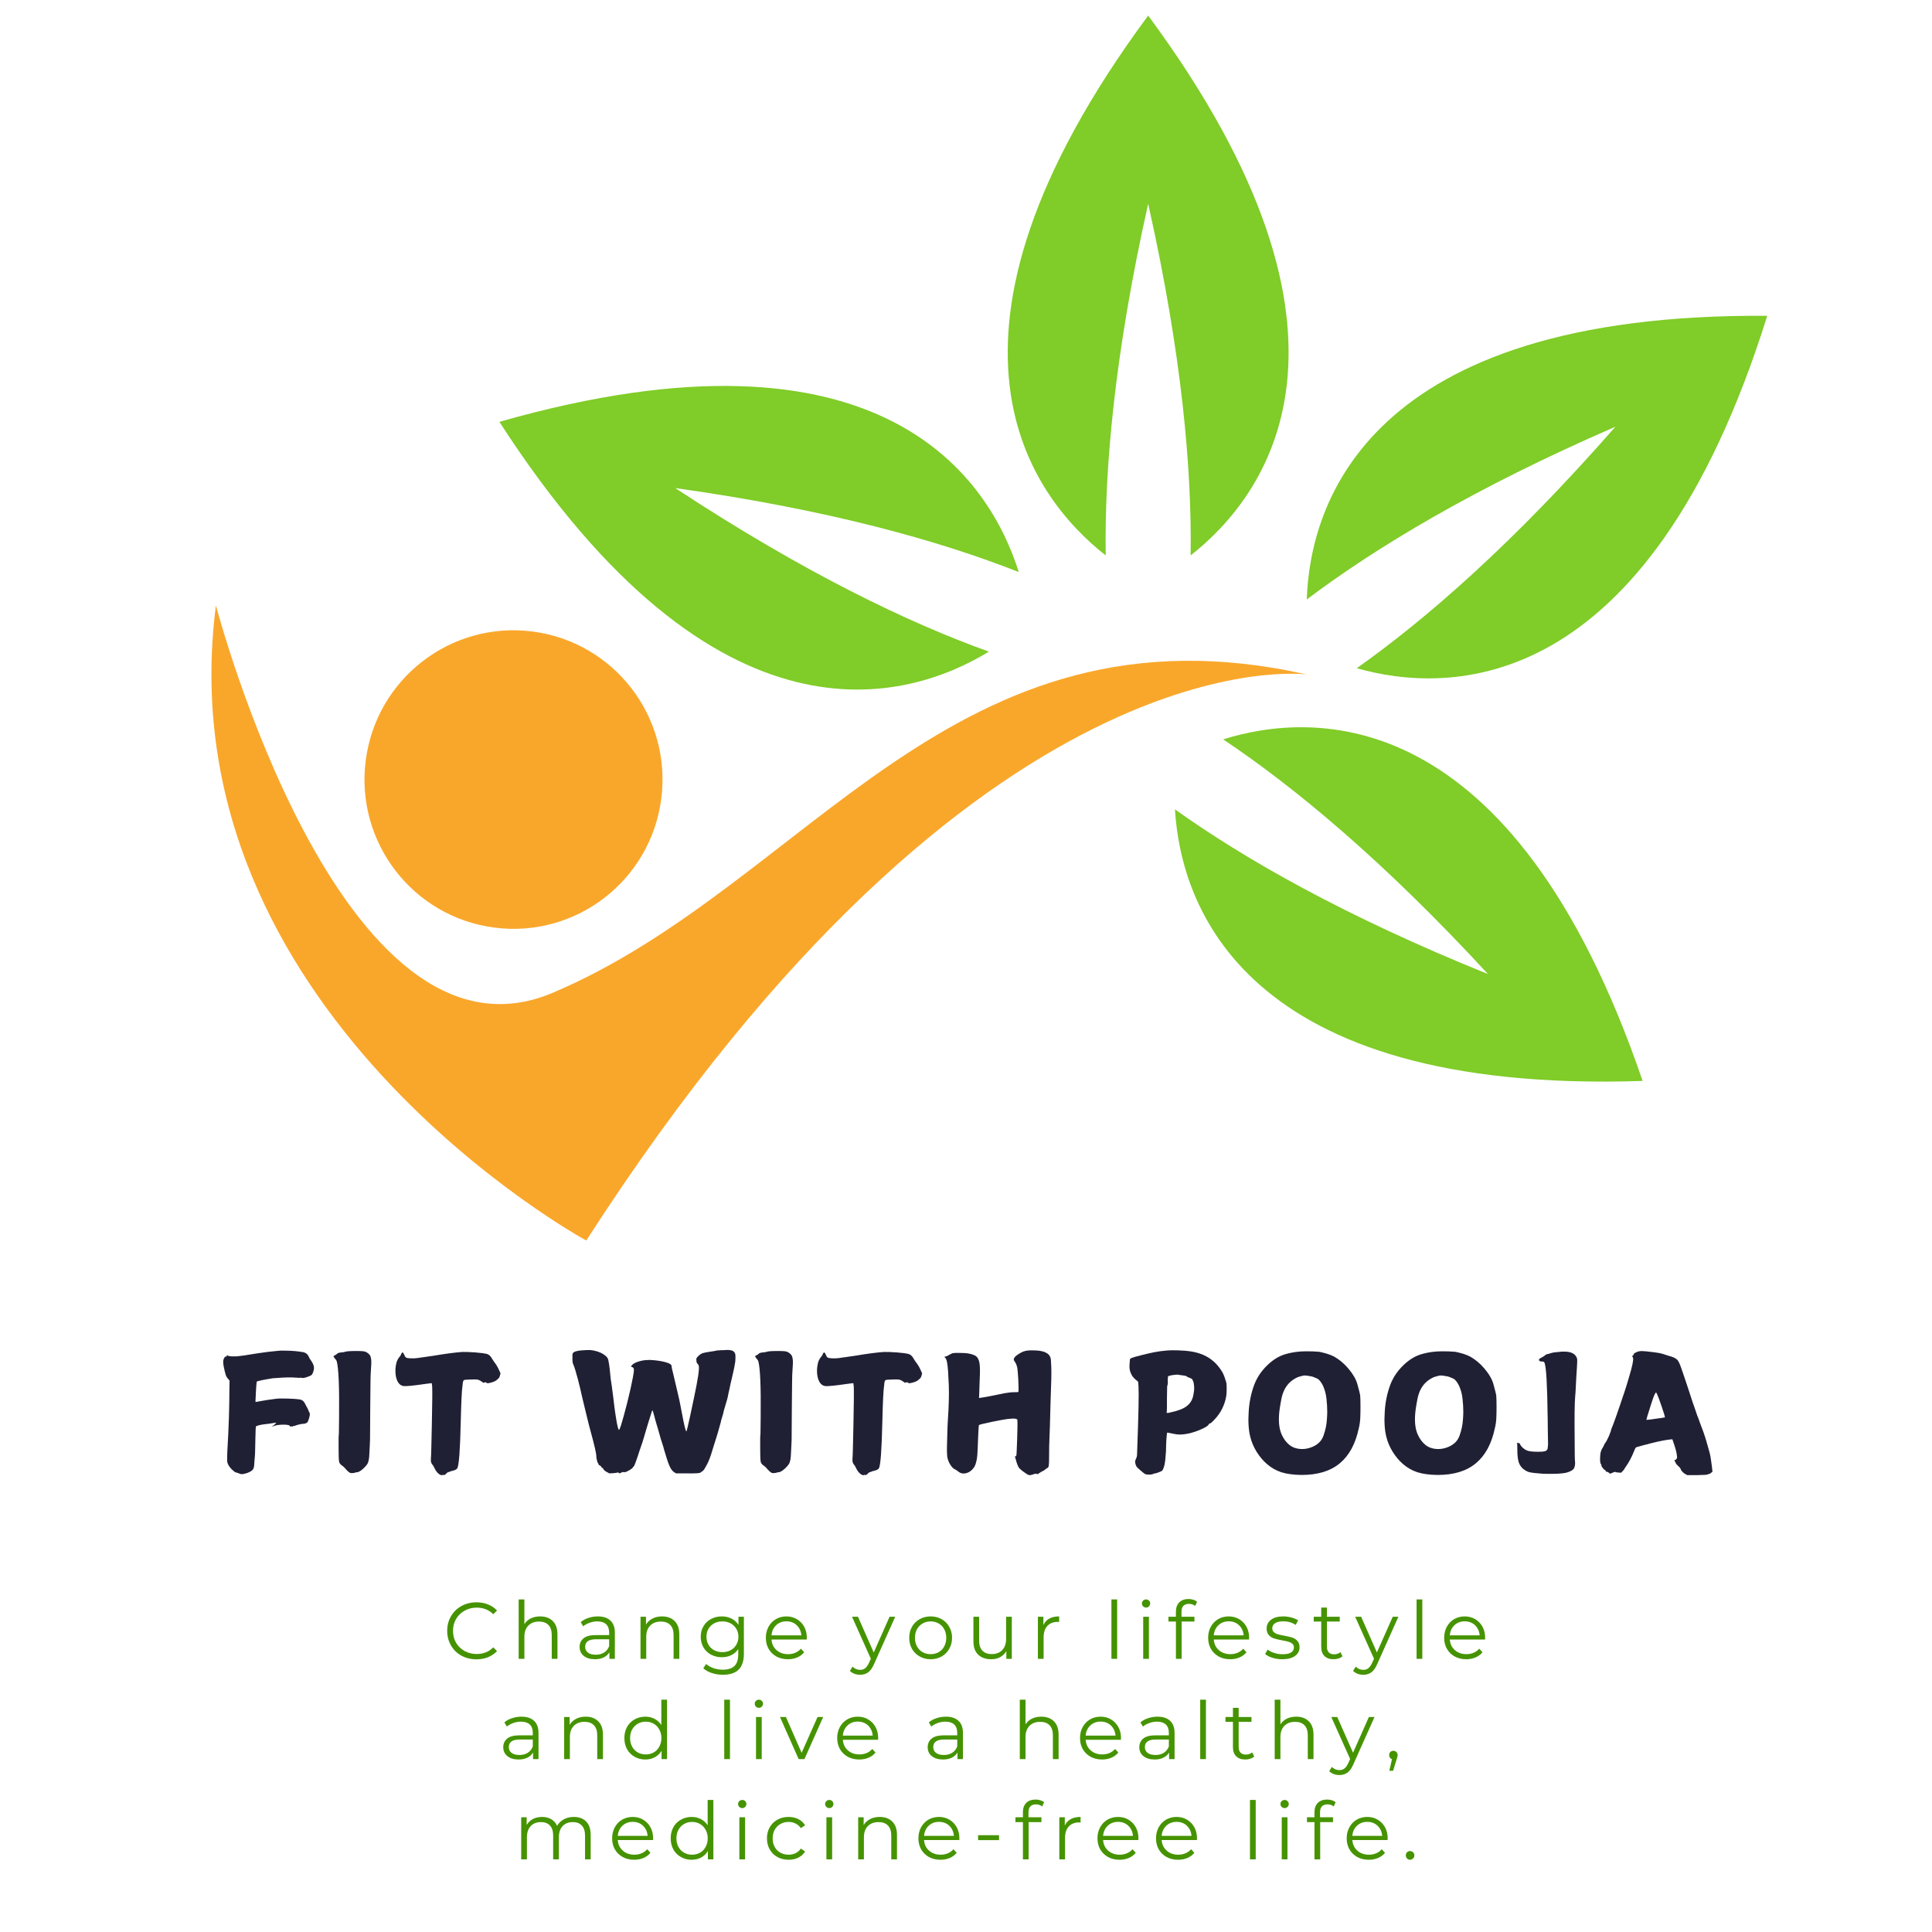
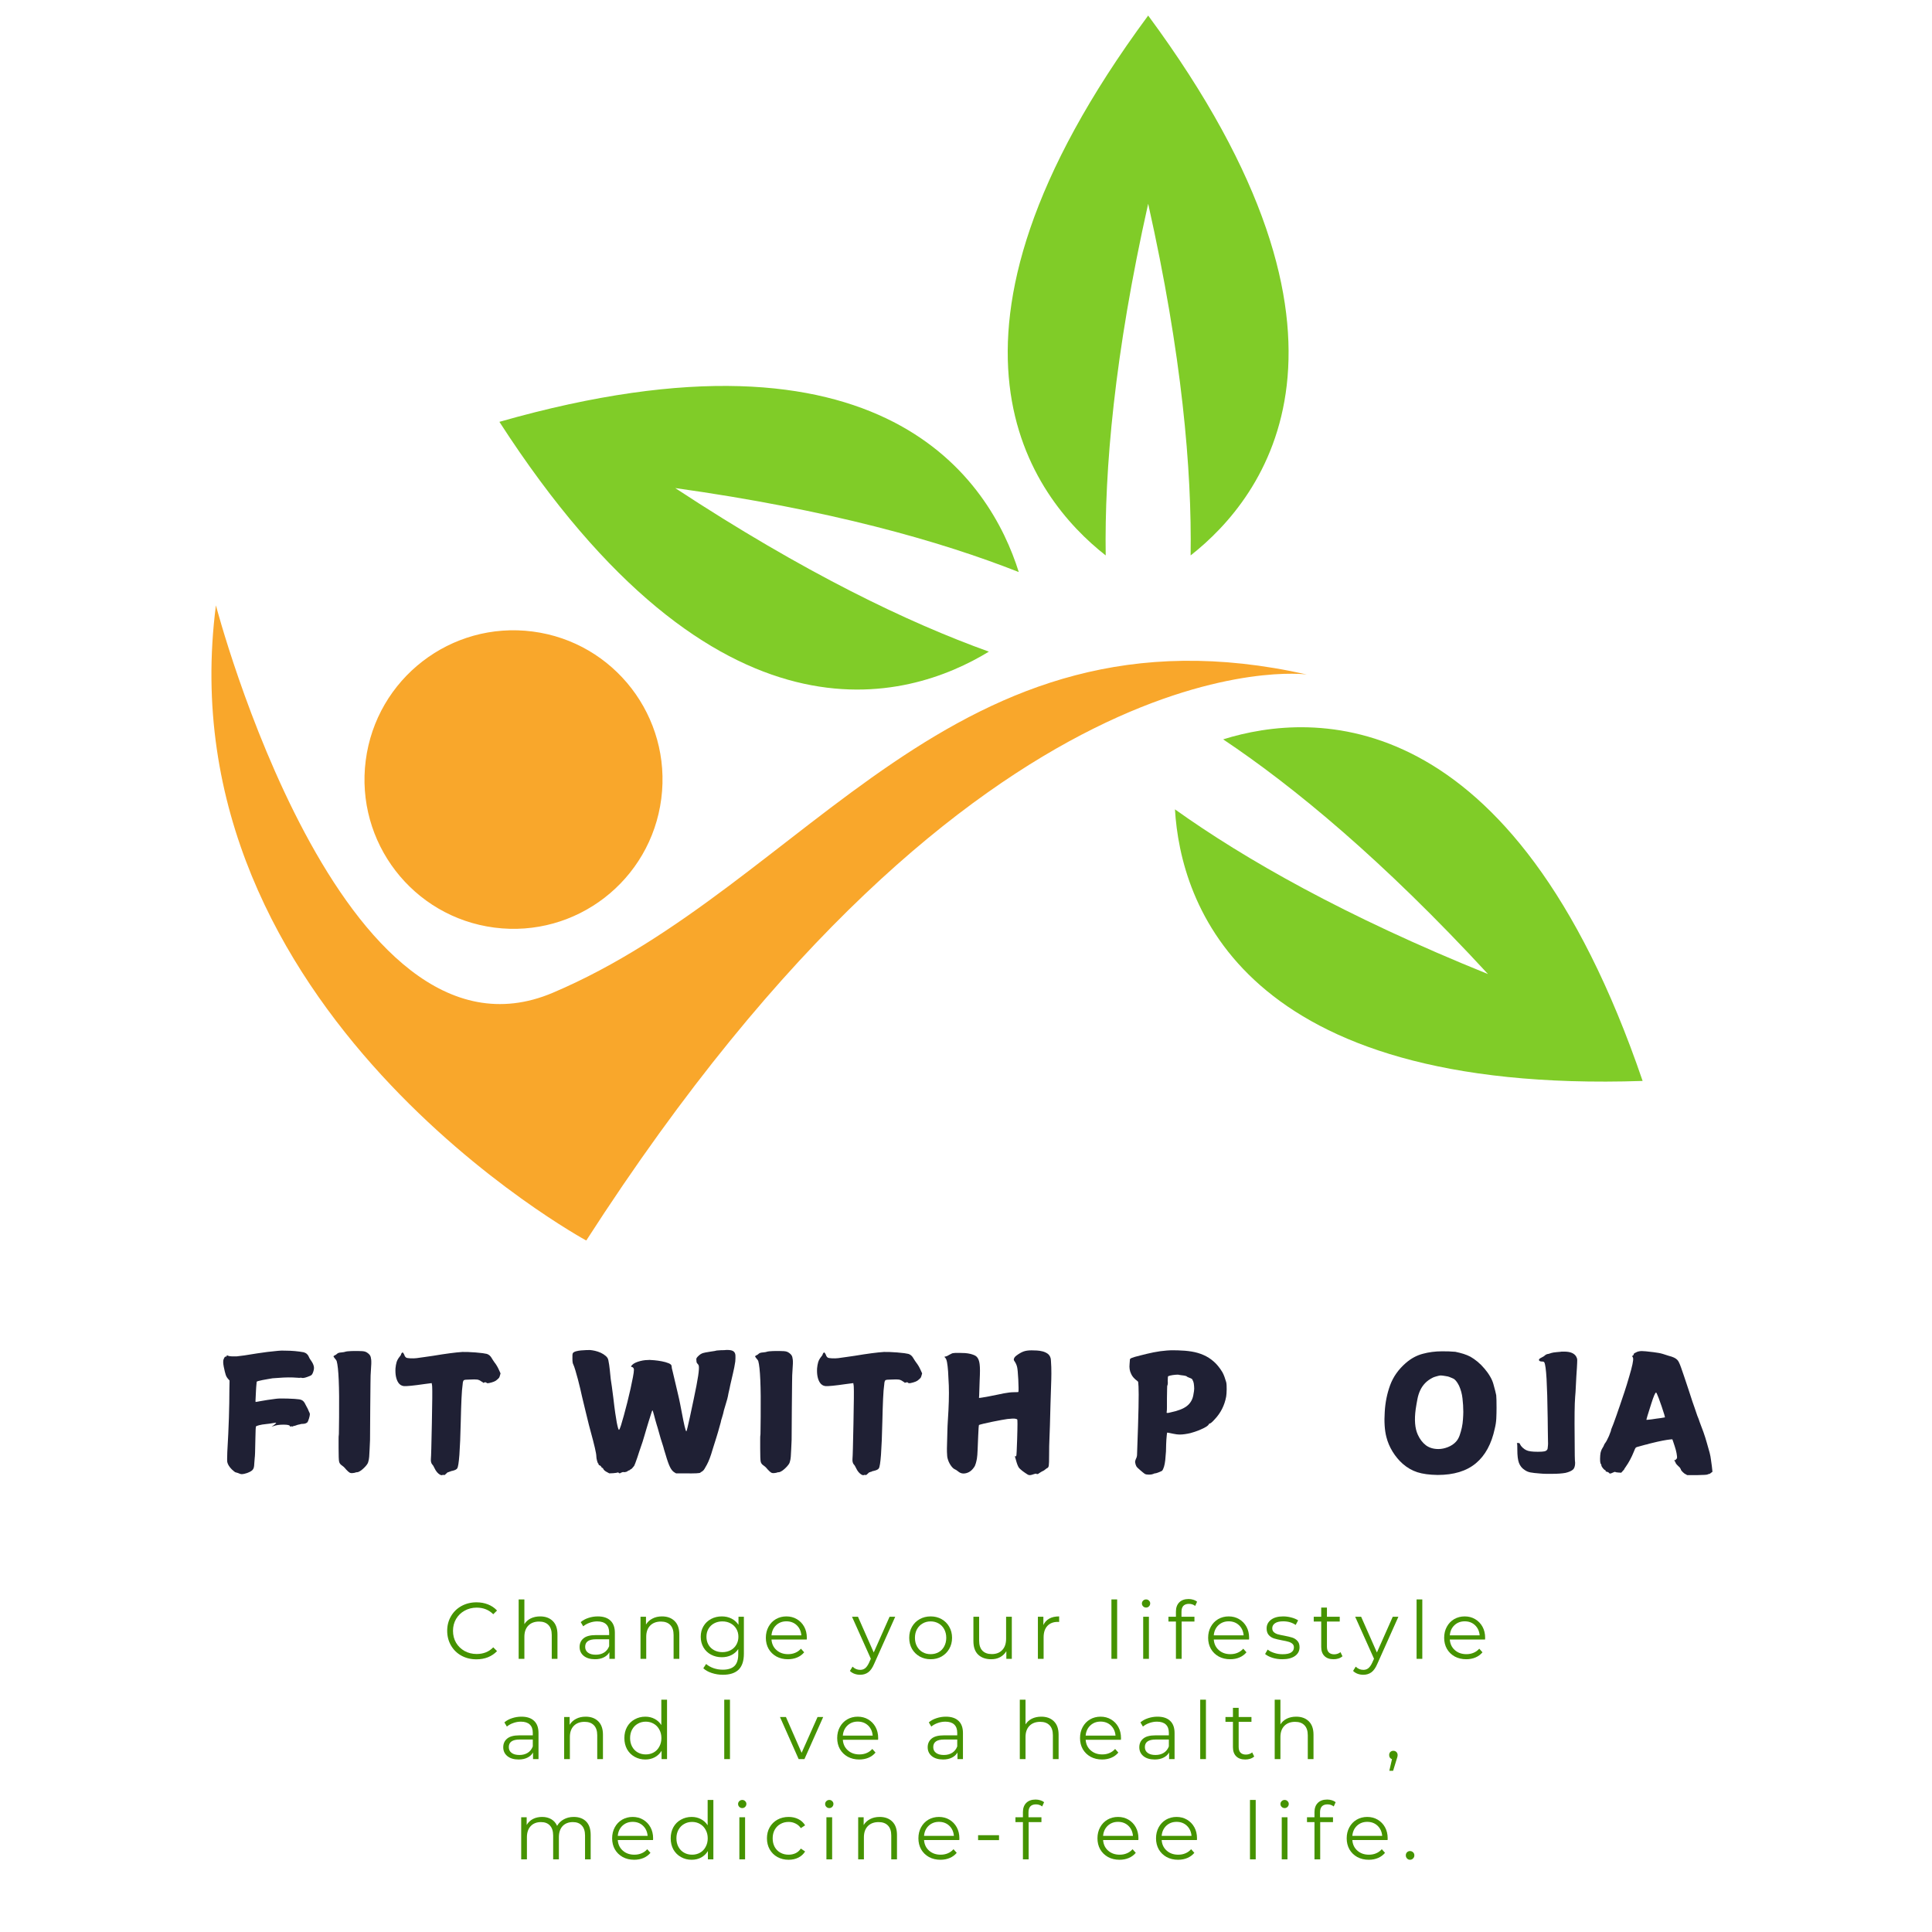
<svg xmlns="http://www.w3.org/2000/svg" version="1.0" preserveAspectRatio="xMidYMid meet" height="500" viewBox="0 0 375 375" zoomAndPan="magnify" width="500">
  <defs>
    <g />
    <clipPath id="eeb578003e">
      <path clip-rule="nonzero" d="M 41 117 L 254 117 L 254 240.75 L 41 240.75 Z M 41 117" />
    </clipPath>
    <clipPath id="e77e269f5e">
-       <path clip-rule="nonzero" d="M 253 61 L 343.023 61 L 343.023 132 L 253 132 Z M 253 61" />
-     </clipPath>
+       </clipPath>
  </defs>
  <g clip-path="url(#eeb578003e)">
    <path fill-rule="nonzero" fill-opacity="1" d="M 107.289 192.699 C 66.105 210.164 41.91 117.5 41.91 117.5 C 31.75 196.23 113.793 240.785 113.793 240.785 C 190.113 122.188 253.641 130.914 253.641 130.914 C 184.777 115.441 156.977 171.633 107.289 192.699 Z M 95.965 180.047 C 111.809 182.098 126.309 170.895 128.355 155.027 C 130.402 139.156 119.223 124.629 103.383 122.578 C 87.539 120.523 73.035 131.727 70.988 147.598 C 68.941 163.465 80.121 177.996 95.965 180.047" fill="#f9a72b" />
  </g>
  <path fill-rule="nonzero" fill-opacity="1" d="M 222.859 3.02 C 176.445 65.816 200.277 96.562 214.617 107.809 C 214.363 91.184 216.289 68.859 222.859 39.547 C 229.426 68.859 231.352 91.184 231.098 107.809 C 245.438 96.562 269.266 65.816 222.859 3.02" fill="#80cc28" />
  <g clip-path="url(#e77e269f5e)">
    <path fill-rule="nonzero" fill-opacity="1" d="M 343.02 61.301 C 265.027 60.723 254.262 98.129 253.641 116.359 C 266.898 106.363 286.039 94.77 313.555 82.82 C 293.777 105.406 276.902 120.113 263.344 129.699 C 280.863 134.684 319.703 135.863 343.02 61.301" fill="#80cc28" />
  </g>
  <path fill-rule="nonzero" fill-opacity="1" d="M 318.832 209.809 C 293.594 135.879 254.797 138.07 237.414 143.508 C 251.215 152.738 268.465 167.004 288.82 189.066 C 261.004 177.832 241.57 166.742 228.059 157.094 C 229.152 175.305 240.883 212.418 318.832 209.809" fill="#80cc28" />
  <path fill-rule="nonzero" fill-opacity="1" d="M 96.934 81.879 C 171.945 60.465 192.285 93.633 197.742 111.035 C 182.301 104.945 160.766 98.895 131.062 94.734 C 156.141 111.215 176.324 120.875 191.941 126.484 C 176.391 135.977 139.273 147.496 96.934 81.879" fill="#80cc28" />
  <g fill-opacity="1" fill="#1f2034">
    <g transform="translate(42.041, 283.554)">
      <g>
        <path d="M 11.906 -21.359 C 12.113 -21.379 12.344 -21.395 12.594 -21.406 C 12.852 -21.414 13.129 -21.41 13.422 -21.391 C 14.004 -21.391 14.594 -21.363 15.188 -21.312 C 15.789 -21.258 16.367 -21.18 16.922 -21.078 C 17.422 -20.93 17.766 -20.602 17.953 -20.094 C 17.992 -19.988 18.035 -19.906 18.078 -19.844 C 18.117 -19.781 18.16 -19.719 18.203 -19.656 C 18.398 -19.383 18.551 -19.145 18.656 -18.938 C 18.758 -18.727 18.832 -18.523 18.875 -18.328 C 18.914 -18.141 18.914 -17.938 18.875 -17.719 C 18.832 -17.5 18.758 -17.266 18.656 -17.016 C 18.57 -16.828 18.477 -16.695 18.375 -16.625 C 18.281 -16.551 18.016 -16.438 17.578 -16.281 C 17.055 -16.094 16.688 -16.039 16.469 -16.125 C 16.426 -16.145 16.379 -16.148 16.328 -16.141 C 16.273 -16.129 16.219 -16.125 16.156 -16.125 C 16.008 -16.102 15.926 -16.102 15.906 -16.125 C 15.883 -16.125 15.785 -16.129 15.609 -16.141 C 15.43 -16.148 15.164 -16.164 14.812 -16.188 C 14.238 -16.207 13.625 -16.203 12.969 -16.172 C 12.32 -16.141 11.625 -16.094 10.875 -16.031 C 10.594 -15.988 10.285 -15.938 9.953 -15.875 C 9.617 -15.812 9.273 -15.75 8.922 -15.688 C 8.16 -15.539 7.781 -15.426 7.781 -15.344 C 7.781 -15.281 7.75 -14.941 7.688 -14.328 C 7.664 -14.098 7.648 -13.836 7.641 -13.547 C 7.629 -13.254 7.613 -12.926 7.594 -12.562 C 7.551 -11.832 7.539 -11.457 7.562 -11.438 L 7.594 -11.438 C 7.656 -11.438 7.758 -11.453 7.906 -11.484 C 8.051 -11.516 8.25 -11.551 8.5 -11.594 C 8.969 -11.676 9.43 -11.754 9.891 -11.828 C 10.348 -11.898 10.844 -11.969 11.375 -12.031 C 11.625 -12.07 11.941 -12.098 12.328 -12.109 C 12.723 -12.117 13.191 -12.113 13.734 -12.094 C 14.266 -12.07 14.723 -12.051 15.109 -12.031 C 15.492 -12.008 15.812 -11.977 16.062 -11.938 C 16.332 -11.895 16.539 -11.816 16.688 -11.703 C 16.844 -11.586 16.961 -11.457 17.047 -11.312 C 17.086 -11.25 17.125 -11.188 17.156 -11.125 C 17.188 -11.062 17.223 -10.988 17.266 -10.906 C 17.305 -10.801 17.391 -10.645 17.516 -10.438 C 17.641 -10.238 17.766 -9.973 17.891 -9.641 C 18.035 -9.367 18.109 -9.18 18.109 -9.078 C 18.109 -8.992 18.094 -8.875 18.062 -8.719 C 18.031 -8.57 17.988 -8.41 17.938 -8.234 C 17.883 -8.055 17.828 -7.895 17.766 -7.75 C 17.703 -7.602 17.641 -7.5 17.578 -7.438 C 17.41 -7.312 17.219 -7.234 17 -7.203 C 16.781 -7.172 16.57 -7.156 16.375 -7.156 C 16.332 -7.133 16.289 -7.117 16.25 -7.109 C 16.207 -7.098 16.133 -7.082 16.031 -7.062 C 15.926 -7.039 15.832 -7.02 15.75 -7 C 15.664 -6.977 15.602 -6.957 15.562 -6.938 C 15.52 -6.914 15.461 -6.895 15.391 -6.875 C 15.316 -6.852 15.25 -6.832 15.188 -6.812 C 15 -6.781 14.895 -6.754 14.875 -6.734 C 14.852 -6.711 14.781 -6.68 14.656 -6.641 C 14.613 -6.66 14.594 -6.672 14.594 -6.672 L 14.562 -6.672 L 14.625 -6.734 C 14.602 -6.754 14.535 -6.734 14.422 -6.672 C 14.316 -6.629 14.254 -6.648 14.234 -6.734 C 14.211 -6.93 13.797 -7.031 12.984 -7.031 C 12.16 -7.031 11.5 -6.93 11 -6.734 L 10.688 -6.641 C 10.688 -6.66 10.754 -6.707 10.891 -6.781 C 11.023 -6.863 11.125 -6.938 11.188 -7 C 11.207 -7.02 11.254 -7.062 11.328 -7.125 C 11.398 -7.188 11.445 -7.227 11.469 -7.25 C 11.57 -7.375 11.594 -7.426 11.531 -7.406 C 11.508 -7.406 11.457 -7.398 11.375 -7.391 C 11.289 -7.379 11.176 -7.363 11.031 -7.344 C 10.438 -7.238 9.992 -7.176 9.703 -7.156 C 9.078 -7.094 8.594 -7.016 8.25 -6.922 C 7.914 -6.828 7.719 -6.754 7.656 -6.703 C 7.594 -6.641 7.551 -5.863 7.531 -4.375 C 7.508 -3.133 7.488 -2.211 7.469 -1.609 C 7.445 -1.016 7.426 -0.695 7.406 -0.656 C 7.406 -0.656 7.383 -0.395 7.344 0.125 C 7.32 0.477 7.301 0.766 7.281 0.984 C 7.258 1.211 7.203 1.41 7.109 1.578 C 7.016 1.742 6.875 1.883 6.688 2 C 6.508 2.113 6.254 2.234 5.922 2.359 C 5.484 2.504 5.148 2.578 4.922 2.578 C 4.703 2.578 4.445 2.504 4.156 2.359 C 3.801 2.254 3.625 2.203 3.625 2.203 C 3.582 2.203 3.363 2.023 2.969 1.672 C 2.477 1.18 2.18 0.707 2.078 0.25 C 2.035 0.062 2.035 -0.586 2.078 -1.703 C 2.223 -4.16 2.328 -6.391 2.391 -8.391 C 2.453 -10.398 2.484 -12.211 2.484 -13.828 L 2.516 -15.594 L 2.266 -15.875 C 2.035 -16.125 1.867 -16.406 1.766 -16.719 C 1.66 -17.039 1.535 -17.555 1.391 -18.266 C 1.328 -18.586 1.289 -18.879 1.281 -19.141 C 1.27 -19.398 1.305 -19.613 1.391 -19.781 C 1.516 -20.133 1.672 -20.289 1.859 -20.25 C 1.941 -20.227 1.973 -20.254 1.953 -20.328 C 1.953 -20.43 1.961 -20.484 1.984 -20.484 C 2.047 -20.484 2.172 -20.441 2.359 -20.359 C 2.672 -20.285 3.176 -20.258 3.875 -20.281 C 4.227 -20.312 4.734 -20.375 5.391 -20.469 C 6.055 -20.562 6.875 -20.691 7.844 -20.859 C 8.5 -20.961 9.164 -21.055 9.844 -21.141 C 10.531 -21.223 11.219 -21.297 11.906 -21.359 Z M 11.906 -21.359" />
      </g>
    </g>
  </g>
  <g fill-opacity="1" fill="#1f2034">
    <g transform="translate(63.769, 283.554)">
      <g>
        <path d="M 5.609 -21.328 C 5.984 -21.328 6.297 -21.316 6.547 -21.297 C 6.805 -21.273 6.988 -21.242 7.094 -21.203 C 7.258 -21.16 7.445 -21.055 7.656 -20.891 C 7.863 -20.723 8 -20.578 8.062 -20.453 C 8.164 -20.297 8.238 -20.02 8.281 -19.625 C 8.301 -19.457 8.305 -19.195 8.297 -18.844 C 8.285 -18.5 8.258 -18.055 8.219 -17.516 C 8.176 -17.098 8.148 -16.285 8.141 -15.078 C 8.129 -13.867 8.113 -12.242 8.094 -10.203 C 8.07 -8.066 8.062 -6.453 8.062 -5.359 C 8.062 -4.266 8.051 -3.664 8.031 -3.562 C 8.008 -3.332 8 -3.102 8 -2.875 C 8 -2.656 7.988 -2.43 7.969 -2.203 C 7.945 -1.66 7.922 -1.191 7.891 -0.797 C 7.859 -0.41 7.801 -0.094 7.719 0.156 C 7.695 0.32 7.609 0.508 7.453 0.719 C 7.297 0.938 7.109 1.148 6.891 1.359 C 6.68 1.566 6.457 1.754 6.219 1.922 C 5.977 2.086 5.766 2.18 5.578 2.203 C 5.41 2.203 5.289 2.223 5.219 2.266 C 5.145 2.305 4.988 2.336 4.75 2.359 C 4.477 2.398 4.258 2.375 4.094 2.281 C 3.926 2.188 3.707 1.992 3.438 1.703 C 3.25 1.473 3.082 1.289 2.938 1.156 C 2.801 1.031 2.68 0.938 2.578 0.875 C 2.285 0.688 2.109 0.438 2.047 0.125 C 1.984 -0.164 1.953 -1.023 1.953 -2.453 C 1.953 -3.211 1.953 -3.801 1.953 -4.219 C 1.953 -4.645 1.961 -4.891 1.984 -4.953 C 2.004 -4.992 2.016 -5.305 2.016 -5.891 C 2.016 -6.484 2.023 -7.363 2.047 -8.531 C 2.109 -14.457 1.953 -18.07 1.578 -19.375 C 1.555 -19.477 1.43 -19.656 1.203 -19.906 C 1.023 -20.133 0.945 -20.27 0.969 -20.312 C 0.977 -20.32 1 -20.344 1.031 -20.375 C 1.062 -20.406 1.117 -20.441 1.203 -20.484 C 1.367 -20.547 1.523 -20.648 1.672 -20.797 C 1.816 -20.941 2.086 -21.023 2.484 -21.047 C 2.891 -21.086 3.133 -21.129 3.219 -21.172 C 3.32 -21.211 3.484 -21.242 3.703 -21.266 C 3.922 -21.285 4.148 -21.301 4.391 -21.312 C 4.629 -21.32 4.859 -21.328 5.078 -21.328 C 5.305 -21.328 5.484 -21.328 5.609 -21.328 Z M 5.609 -21.328" />
      </g>
    </g>
  </g>
  <g fill-opacity="1" fill="#1f2034">
    <g transform="translate(76.044, 283.554)">
      <g>
        <path d="M 13.703 -21.141 C 14.273 -21.16 15.125 -21.129 16.25 -21.047 C 16.801 -21.004 17.266 -20.957 17.641 -20.906 C 18.016 -20.852 18.281 -20.805 18.438 -20.766 C 18.852 -20.641 19.188 -20.344 19.438 -19.875 C 19.5 -19.77 19.566 -19.66 19.641 -19.547 C 19.711 -19.43 19.801 -19.301 19.906 -19.156 C 20.27 -18.695 20.566 -18.203 20.797 -17.672 L 21.109 -16.984 L 21.016 -16.641 C 20.953 -16.398 20.891 -16.234 20.828 -16.141 C 20.766 -16.047 20.617 -15.906 20.391 -15.719 C 20.148 -15.469 19.633 -15.258 18.844 -15.094 C 18.594 -15.051 18.441 -15.07 18.391 -15.156 C 18.328 -15.238 18.223 -15.27 18.078 -15.25 C 17.891 -15.207 17.785 -15.176 17.766 -15.156 C 17.723 -15.113 17.703 -15.125 17.703 -15.188 C 17.703 -15.25 17.672 -15.281 17.609 -15.281 C 17.586 -15.281 17.504 -15.332 17.359 -15.438 C 17.109 -15.625 16.848 -15.738 16.578 -15.781 C 16.316 -15.82 15.82 -15.82 15.094 -15.781 C 14.477 -15.781 14.109 -15.738 13.984 -15.656 C 13.859 -15.531 13.785 -15.289 13.766 -14.938 C 13.66 -14.195 13.582 -13.238 13.531 -12.062 C 13.477 -10.883 13.43 -9.426 13.391 -7.688 C 13.328 -4.895 13.238 -2.727 13.125 -1.188 C 13.008 0.344 12.867 1.223 12.703 1.453 C 12.586 1.66 12.25 1.828 11.688 1.953 C 11.457 1.992 11.344 2.031 11.344 2.062 C 11.344 2.094 11.301 2.109 11.219 2.109 C 11.133 2.109 11.078 2.129 11.047 2.172 C 11.016 2.211 10.988 2.223 10.969 2.203 C 10.906 2.16 10.734 2.285 10.453 2.578 C 10.285 2.742 10.16 2.797 10.078 2.734 C 10.035 2.691 9.953 2.695 9.828 2.75 C 9.703 2.801 9.555 2.785 9.391 2.703 C 8.941 2.453 8.57 2.016 8.281 1.391 C 8.195 1.223 8.125 1.082 8.062 0.969 C 8 0.863 7.926 0.77 7.844 0.688 C 7.633 0.438 7.551 0.062 7.594 -0.438 C 7.613 -0.582 7.641 -1.234 7.672 -2.391 C 7.703 -3.547 7.738 -5.188 7.781 -7.312 C 7.82 -9.426 7.848 -11.051 7.859 -12.188 C 7.867 -13.32 7.863 -14.023 7.844 -14.297 C 7.844 -14.516 7.82 -14.707 7.781 -14.875 C 7.781 -14.957 7.77 -15.031 7.75 -15.094 C 7.75 -15.094 7.266 -15.031 6.297 -14.906 C 4.223 -14.602 2.898 -14.473 2.328 -14.516 C 1.891 -14.566 1.535 -14.789 1.266 -15.188 C 0.836 -15.852 0.656 -16.773 0.719 -17.953 C 0.758 -18.398 0.832 -18.805 0.938 -19.172 C 1.051 -19.535 1.254 -19.895 1.547 -20.25 C 1.711 -20.445 1.797 -20.578 1.797 -20.641 C 1.797 -20.703 1.832 -20.785 1.906 -20.891 C 1.977 -20.992 2.047 -21.047 2.109 -21.047 C 2.148 -21.047 2.219 -20.969 2.312 -20.812 C 2.406 -20.656 2.473 -20.504 2.516 -20.359 C 2.598 -20.223 2.68 -20.125 2.766 -20.062 C 2.879 -19.977 3.156 -19.926 3.594 -19.906 C 4.031 -19.883 4.438 -19.895 4.812 -19.938 C 5.406 -20.02 5.961 -20.098 6.484 -20.172 C 7.016 -20.242 7.52 -20.316 8 -20.391 C 10.477 -20.805 12.379 -21.055 13.703 -21.141 Z M 13.703 -21.141" />
      </g>
    </g>
  </g>
  <g fill-opacity="1" fill="#1f2034">
    <g transform="translate(99.911, 283.554)">
      <g />
    </g>
  </g>
  <g fill-opacity="1" fill="#1f2034">
    <g transform="translate(110.45, 283.554)">
      <g>
        <path d="M 30.375 -21.516 C 30.477 -21.535 30.578 -21.539 30.672 -21.531 C 30.766 -21.52 30.883 -21.516 31.031 -21.516 C 31.445 -21.492 31.754 -21.398 31.953 -21.234 C 32.16 -21.066 32.273 -20.816 32.297 -20.484 C 32.316 -20.16 32.305 -19.758 32.266 -19.281 C 32.16 -18.539 32.008 -17.766 31.812 -16.953 C 31.625 -16.148 31.445 -15.383 31.281 -14.656 C 31.258 -14.52 31.227 -14.363 31.188 -14.188 C 31.145 -14.008 31.109 -13.844 31.078 -13.688 C 31.047 -13.531 31.016 -13.395 30.984 -13.281 C 30.953 -13.164 30.938 -13.098 30.938 -13.078 C 30.852 -12.484 30.633 -11.641 30.281 -10.547 C 30.195 -10.273 30.125 -10.031 30.062 -9.812 C 30.008 -9.594 29.961 -9.391 29.922 -9.203 C 29.898 -9.141 29.875 -9.047 29.844 -8.922 C 29.812 -8.797 29.766 -8.633 29.703 -8.438 C 29.555 -8 29.473 -7.688 29.453 -7.5 C 29.41 -7.332 29.344 -7.094 29.25 -6.781 C 29.156 -6.477 29.047 -6.086 28.922 -5.609 C 28.816 -5.273 28.734 -5 28.672 -4.781 C 28.609 -4.57 28.555 -4.406 28.516 -4.281 C 28.305 -3.656 28.082 -2.941 27.844 -2.141 C 27.488 -0.898 27.125 0.062 26.75 0.75 C 26.602 1.031 26.453 1.297 26.297 1.547 C 26.148 1.797 26.035 1.922 25.953 1.922 C 25.93 1.922 25.922 1.941 25.922 1.984 C 25.922 2.023 25.859 2.066 25.734 2.109 C 25.609 2.148 25.535 2.203 25.516 2.266 C 25.473 2.41 24.438 2.461 22.406 2.422 L 20.766 2.422 L 20.453 2.234 C 20.129 2.047 19.844 1.695 19.594 1.188 C 19.344 0.688 19.051 -0.141 18.719 -1.297 C 18.613 -1.629 18.523 -1.914 18.453 -2.156 C 18.391 -2.395 18.336 -2.586 18.297 -2.734 C 18.004 -3.578 17.629 -4.836 17.172 -6.516 C 17.148 -6.555 17.109 -6.688 17.047 -6.906 C 16.984 -7.133 16.891 -7.457 16.766 -7.875 C 16.703 -8.164 16.617 -8.477 16.516 -8.812 C 16.422 -9.156 16.363 -9.359 16.344 -9.422 C 16.281 -9.672 16.227 -9.797 16.188 -9.797 C 16.145 -9.797 16.051 -9.555 15.906 -9.078 C 15.844 -8.867 15.773 -8.648 15.703 -8.422 C 15.629 -8.203 15.551 -7.957 15.469 -7.688 C 15.32 -7.227 15.18 -6.766 15.047 -6.297 C 14.91 -5.836 14.77 -5.359 14.625 -4.859 C 14.531 -4.516 14.414 -4.133 14.281 -3.719 C 14.145 -3.301 13.992 -2.859 13.828 -2.391 C 13.785 -2.285 13.719 -2.086 13.625 -1.797 C 13.531 -1.504 13.41 -1.133 13.266 -0.688 C 13.098 -0.188 12.961 0.191 12.859 0.453 C 12.754 0.711 12.68 0.883 12.641 0.969 C 12.336 1.375 12.113 1.598 11.969 1.641 C 11.883 1.66 11.844 1.691 11.844 1.734 C 11.844 1.773 11.766 1.816 11.609 1.859 C 11.453 1.898 11.363 1.953 11.344 2.016 C 11.32 2.055 11.203 2.102 10.984 2.156 C 10.766 2.207 10.629 2.211 10.578 2.172 C 10.473 2.148 10.285 2.203 10.016 2.328 L 9.953 2.391 C 9.785 2.43 9.672 2.398 9.609 2.297 C 9.586 2.234 9.523 2.223 9.422 2.266 C 9.336 2.305 9.051 2.348 8.562 2.391 L 7.812 2.422 L 7.406 2.203 C 6.977 1.992 6.711 1.754 6.609 1.484 C 6.586 1.422 6.555 1.391 6.516 1.391 C 6.492 1.391 6.438 1.352 6.344 1.281 C 6.25 1.207 6.223 1.148 6.266 1.109 L 6.266 1.078 C 6.242 1.078 6.211 1.066 6.172 1.047 C 6.086 1.023 6.047 0.984 6.047 0.922 C 6.047 0.867 6.016 0.852 5.953 0.875 C 5.91 0.895 5.852 0.859 5.781 0.766 C 5.707 0.672 5.68 0.594 5.703 0.531 C 5.723 0.508 5.711 0.5 5.672 0.5 C 5.609 0.5 5.531 0.328 5.438 -0.016 C 5.344 -0.359 5.297 -0.656 5.297 -0.906 C 5.297 -1.438 4.926 -3.047 4.188 -5.734 C 4.125 -5.961 4.016 -6.375 3.859 -6.969 C 3.703 -7.57 3.508 -8.359 3.281 -9.328 C 3.051 -10.297 2.867 -11.051 2.734 -11.594 C 2.609 -12.133 2.523 -12.484 2.484 -12.641 C 2.422 -12.93 2.32 -13.367 2.188 -13.953 C 2.051 -14.547 1.898 -15.156 1.734 -15.781 C 1.566 -16.414 1.398 -17.008 1.234 -17.562 C 1.066 -18.125 0.926 -18.52 0.812 -18.75 C 0.707 -18.914 0.656 -19.281 0.656 -19.844 C 0.633 -20.438 0.664 -20.797 0.75 -20.922 C 0.852 -21.066 1.051 -21.18 1.344 -21.266 C 1.645 -21.348 1.969 -21.406 2.312 -21.438 C 2.656 -21.469 2.988 -21.488 3.312 -21.5 C 3.645 -21.508 3.895 -21.516 4.062 -21.516 C 4.352 -21.492 4.68 -21.441 5.047 -21.359 C 5.422 -21.273 5.789 -21.148 6.156 -20.984 C 6.52 -20.816 6.836 -20.613 7.109 -20.375 C 7.391 -20.145 7.562 -19.875 7.625 -19.562 C 7.75 -18.957 7.844 -18.336 7.906 -17.703 C 7.969 -17.078 8.031 -16.469 8.094 -15.875 C 8.156 -15.5 8.227 -15.008 8.312 -14.406 C 8.395 -13.812 8.488 -13.094 8.594 -12.25 C 8.727 -11.07 8.852 -10.082 8.969 -9.281 C 9.082 -8.488 9.18 -7.875 9.266 -7.438 C 9.453 -6.488 9.598 -6.016 9.703 -6.016 C 9.785 -6.078 9.91 -6.363 10.078 -6.875 C 10.242 -7.395 10.43 -8.039 10.641 -8.812 C 10.859 -9.594 11.082 -10.441 11.312 -11.359 C 11.539 -12.273 11.75 -13.156 11.938 -14 C 12.125 -14.852 12.281 -15.609 12.406 -16.266 C 12.531 -16.93 12.594 -17.398 12.594 -17.672 C 12.594 -17.859 12.539 -18 12.438 -18.094 C 12.332 -18.188 12.25 -18.234 12.188 -18.234 C 11.977 -18.234 12 -18.363 12.25 -18.625 C 12.414 -18.789 12.633 -18.938 12.906 -19.062 C 13.188 -19.188 13.488 -19.289 13.812 -19.375 C 14.133 -19.457 14.453 -19.516 14.766 -19.547 C 15.086 -19.578 15.375 -19.594 15.625 -19.594 C 15.789 -19.594 16.102 -19.57 16.562 -19.531 C 17.031 -19.488 17.508 -19.422 18 -19.328 C 18.5 -19.234 18.941 -19.109 19.328 -18.953 C 19.711 -18.797 19.906 -18.609 19.906 -18.391 C 19.906 -18.18 19.977 -17.816 20.125 -17.297 C 20.301 -16.516 20.477 -15.766 20.656 -15.047 C 20.832 -14.336 20.992 -13.648 21.141 -12.984 C 21.305 -12.305 21.445 -11.664 21.562 -11.062 C 21.676 -10.469 21.785 -9.898 21.891 -9.359 C 22.316 -7.086 22.602 -5.879 22.75 -5.734 C 22.789 -5.691 22.875 -5.941 23 -6.484 C 23.102 -6.953 23.258 -7.641 23.469 -8.547 C 23.676 -9.461 23.922 -10.613 24.203 -12 C 24.617 -13.957 24.906 -15.457 25.062 -16.5 C 25.219 -17.551 25.254 -18.219 25.172 -18.5 C 25.148 -18.602 25.066 -18.727 24.922 -18.875 C 24.797 -19 24.734 -19.156 24.734 -19.344 C 24.734 -19.531 24.723 -19.664 24.703 -19.75 C 24.703 -19.914 24.848 -20.129 25.141 -20.391 C 25.391 -20.641 25.672 -20.816 25.984 -20.922 C 26.16 -20.984 26.645 -21.078 27.438 -21.203 C 27.789 -21.242 28.066 -21.285 28.266 -21.328 C 28.473 -21.367 28.609 -21.398 28.672 -21.422 C 28.691 -21.422 28.984 -21.441 29.547 -21.484 C 30.078 -21.484 30.352 -21.492 30.375 -21.516 Z M 30.375 -21.516" />
      </g>
    </g>
  </g>
  <g fill-opacity="1" fill="#1f2034">
    <g transform="translate(145.6, 283.554)">
      <g>
        <path d="M 5.609 -21.328 C 5.984 -21.328 6.297 -21.316 6.547 -21.297 C 6.805 -21.273 6.988 -21.242 7.094 -21.203 C 7.258 -21.16 7.445 -21.055 7.656 -20.891 C 7.863 -20.723 8 -20.578 8.062 -20.453 C 8.164 -20.297 8.238 -20.02 8.281 -19.625 C 8.301 -19.457 8.305 -19.195 8.297 -18.844 C 8.285 -18.5 8.258 -18.055 8.219 -17.516 C 8.176 -17.098 8.148 -16.285 8.141 -15.078 C 8.129 -13.867 8.113 -12.242 8.094 -10.203 C 8.07 -8.066 8.062 -6.453 8.062 -5.359 C 8.062 -4.266 8.051 -3.664 8.031 -3.562 C 8.008 -3.332 8 -3.102 8 -2.875 C 8 -2.656 7.988 -2.43 7.969 -2.203 C 7.945 -1.66 7.922 -1.191 7.891 -0.797 C 7.859 -0.41 7.801 -0.094 7.719 0.156 C 7.695 0.32 7.609 0.508 7.453 0.719 C 7.297 0.938 7.109 1.148 6.891 1.359 C 6.68 1.566 6.457 1.754 6.219 1.922 C 5.977 2.086 5.766 2.18 5.578 2.203 C 5.41 2.203 5.289 2.223 5.219 2.266 C 5.145 2.305 4.988 2.336 4.75 2.359 C 4.477 2.398 4.258 2.375 4.094 2.281 C 3.926 2.188 3.707 1.992 3.438 1.703 C 3.25 1.473 3.082 1.289 2.938 1.156 C 2.801 1.031 2.68 0.938 2.578 0.875 C 2.285 0.688 2.109 0.438 2.047 0.125 C 1.984 -0.164 1.953 -1.023 1.953 -2.453 C 1.953 -3.211 1.953 -3.801 1.953 -4.219 C 1.953 -4.645 1.961 -4.891 1.984 -4.953 C 2.004 -4.992 2.016 -5.305 2.016 -5.891 C 2.016 -6.484 2.023 -7.363 2.047 -8.531 C 2.109 -14.457 1.953 -18.07 1.578 -19.375 C 1.555 -19.477 1.43 -19.656 1.203 -19.906 C 1.023 -20.133 0.945 -20.27 0.969 -20.312 C 0.977 -20.32 1 -20.344 1.031 -20.375 C 1.062 -20.406 1.117 -20.441 1.203 -20.484 C 1.367 -20.547 1.523 -20.648 1.672 -20.797 C 1.816 -20.941 2.086 -21.023 2.484 -21.047 C 2.891 -21.086 3.133 -21.129 3.219 -21.172 C 3.32 -21.211 3.484 -21.242 3.703 -21.266 C 3.922 -21.285 4.148 -21.301 4.391 -21.312 C 4.629 -21.32 4.859 -21.328 5.078 -21.328 C 5.305 -21.328 5.484 -21.328 5.609 -21.328 Z M 5.609 -21.328" />
      </g>
    </g>
  </g>
  <g fill-opacity="1" fill="#1f2034">
    <g transform="translate(157.875, 283.554)">
      <g>
        <path d="M 13.703 -21.141 C 14.273 -21.16 15.125 -21.129 16.25 -21.047 C 16.801 -21.004 17.266 -20.957 17.641 -20.906 C 18.016 -20.852 18.281 -20.805 18.438 -20.766 C 18.852 -20.641 19.188 -20.344 19.438 -19.875 C 19.5 -19.77 19.566 -19.66 19.641 -19.547 C 19.711 -19.43 19.801 -19.301 19.906 -19.156 C 20.27 -18.695 20.566 -18.203 20.797 -17.672 L 21.109 -16.984 L 21.016 -16.641 C 20.953 -16.398 20.891 -16.234 20.828 -16.141 C 20.766 -16.047 20.617 -15.906 20.391 -15.719 C 20.148 -15.469 19.633 -15.258 18.844 -15.094 C 18.594 -15.051 18.441 -15.07 18.391 -15.156 C 18.328 -15.238 18.223 -15.27 18.078 -15.25 C 17.891 -15.207 17.785 -15.176 17.766 -15.156 C 17.723 -15.113 17.703 -15.125 17.703 -15.188 C 17.703 -15.25 17.672 -15.281 17.609 -15.281 C 17.586 -15.281 17.504 -15.332 17.359 -15.438 C 17.109 -15.625 16.848 -15.738 16.578 -15.781 C 16.316 -15.82 15.82 -15.82 15.094 -15.781 C 14.477 -15.781 14.109 -15.738 13.984 -15.656 C 13.859 -15.531 13.785 -15.289 13.766 -14.938 C 13.66 -14.195 13.582 -13.238 13.531 -12.062 C 13.477 -10.883 13.43 -9.426 13.391 -7.688 C 13.328 -4.895 13.238 -2.727 13.125 -1.188 C 13.008 0.344 12.867 1.223 12.703 1.453 C 12.586 1.66 12.25 1.828 11.688 1.953 C 11.457 1.992 11.344 2.031 11.344 2.062 C 11.344 2.094 11.301 2.109 11.219 2.109 C 11.133 2.109 11.078 2.129 11.047 2.172 C 11.016 2.211 10.988 2.223 10.969 2.203 C 10.906 2.16 10.734 2.285 10.453 2.578 C 10.285 2.742 10.16 2.797 10.078 2.734 C 10.035 2.691 9.953 2.695 9.828 2.75 C 9.703 2.801 9.555 2.785 9.391 2.703 C 8.941 2.453 8.57 2.016 8.281 1.391 C 8.195 1.223 8.125 1.082 8.062 0.969 C 8 0.863 7.926 0.77 7.844 0.688 C 7.633 0.438 7.551 0.062 7.594 -0.438 C 7.613 -0.582 7.641 -1.234 7.672 -2.391 C 7.703 -3.547 7.738 -5.188 7.781 -7.312 C 7.82 -9.426 7.848 -11.051 7.859 -12.188 C 7.867 -13.32 7.863 -14.023 7.844 -14.297 C 7.844 -14.516 7.82 -14.707 7.781 -14.875 C 7.781 -14.957 7.77 -15.031 7.75 -15.094 C 7.75 -15.094 7.266 -15.031 6.297 -14.906 C 4.223 -14.602 2.898 -14.473 2.328 -14.516 C 1.891 -14.566 1.535 -14.789 1.266 -15.188 C 0.836 -15.852 0.656 -16.773 0.719 -17.953 C 0.758 -18.398 0.832 -18.805 0.938 -19.172 C 1.051 -19.535 1.254 -19.895 1.547 -20.25 C 1.711 -20.445 1.797 -20.578 1.797 -20.641 C 1.797 -20.703 1.832 -20.785 1.906 -20.891 C 1.977 -20.992 2.047 -21.047 2.109 -21.047 C 2.148 -21.047 2.219 -20.969 2.312 -20.812 C 2.406 -20.656 2.473 -20.504 2.516 -20.359 C 2.598 -20.223 2.68 -20.125 2.766 -20.062 C 2.879 -19.977 3.156 -19.926 3.594 -19.906 C 4.031 -19.883 4.438 -19.895 4.812 -19.938 C 5.406 -20.02 5.961 -20.098 6.484 -20.172 C 7.016 -20.242 7.52 -20.316 8 -20.391 C 10.477 -20.805 12.379 -21.055 13.703 -21.141 Z M 13.703 -21.141" />
      </g>
    </g>
  </g>
  <g fill-opacity="1" fill="#1f2034">
    <g transform="translate(181.742, 283.554)">
      <g>
        <path d="M 18.469 -21.453 C 18.781 -21.453 19.129 -21.441 19.516 -21.422 C 19.898 -21.398 20.27 -21.344 20.625 -21.25 C 20.988 -21.156 21.312 -21.008 21.594 -20.812 C 21.875 -20.613 22.066 -20.332 22.172 -19.969 C 22.211 -19.863 22.238 -19.66 22.25 -19.359 C 22.27 -19.055 22.289 -18.672 22.312 -18.203 C 22.312 -17.723 22.316 -17.312 22.328 -16.969 C 22.336 -16.633 22.332 -16.258 22.312 -15.844 C 22.195 -12.426 22.109 -9.426 22.047 -6.844 C 22.023 -6.395 22.008 -5.961 22 -5.547 C 21.988 -5.129 21.973 -4.695 21.953 -4.25 C 21.93 -3.812 21.914 -3.348 21.906 -2.859 C 21.895 -2.379 21.891 -1.828 21.891 -1.203 C 21.891 -0.609 21.883 -0.141 21.875 0.203 C 21.863 0.547 21.848 0.781 21.828 0.906 C 21.785 1.164 21.691 1.328 21.547 1.391 C 21.504 1.391 21.398 1.457 21.234 1.594 C 21.066 1.727 20.953 1.816 20.891 1.859 C 20.785 1.898 20.613 1.988 20.375 2.125 C 20.145 2.258 19.988 2.359 19.906 2.422 C 19.844 2.504 19.75 2.551 19.625 2.562 C 19.5 2.57 19.426 2.547 19.406 2.484 C 19.383 2.461 19.258 2.484 19.031 2.547 C 18.844 2.609 18.676 2.66 18.531 2.703 C 18.395 2.742 18.266 2.766 18.141 2.766 C 17.953 2.766 17.773 2.703 17.609 2.578 C 17.504 2.516 17.367 2.426 17.203 2.312 C 17.035 2.195 16.867 2.078 16.703 1.953 C 16.547 1.828 16.398 1.703 16.266 1.578 C 16.129 1.453 16.031 1.336 15.969 1.234 C 15.781 0.91 15.602 0.426 15.438 -0.219 C 15.289 -0.656 15.238 -0.895 15.281 -0.938 C 15.301 -0.938 15.32 -0.926 15.344 -0.906 C 15.426 -0.883 15.477 -0.883 15.5 -0.906 C 15.539 -0.977 15.57 -1.289 15.594 -1.844 C 15.613 -2.395 15.645 -3.195 15.688 -4.25 C 15.707 -4.969 15.723 -5.566 15.734 -6.047 C 15.742 -6.523 15.75 -6.91 15.75 -7.203 C 15.75 -7.504 15.742 -7.719 15.734 -7.844 C 15.723 -7.969 15.707 -8.039 15.688 -8.062 C 15.688 -8.082 15.551 -8.125 15.281 -8.188 C 15.176 -8.207 15 -8.211 14.75 -8.203 C 14.508 -8.191 14.191 -8.164 13.797 -8.125 C 13.609 -8.102 13.227 -8.039 12.656 -7.938 C 12.094 -7.832 11.5 -7.719 10.875 -7.594 C 10.258 -7.469 9.691 -7.344 9.172 -7.219 C 8.66 -7.094 8.363 -7.008 8.281 -6.969 C 8.258 -6.945 8.234 -6.75 8.203 -6.375 C 8.172 -6.008 8.145 -5.504 8.125 -4.859 C 8.082 -3.93 8.047 -3.051 8.016 -2.219 C 7.984 -1.383 7.938 -0.789 7.875 -0.438 C 7.832 -0.188 7.766 0.109 7.672 0.453 C 7.578 0.805 7.445 1.086 7.281 1.297 C 6.988 1.711 6.664 2.008 6.312 2.188 C 5.969 2.363 5.617 2.453 5.266 2.453 C 4.879 2.453 4.52 2.305 4.188 2.016 C 3.895 1.785 3.695 1.66 3.594 1.641 C 3.406 1.555 3.223 1.41 3.047 1.203 C 2.879 1.004 2.727 0.785 2.594 0.547 C 2.457 0.305 2.348 0.055 2.266 -0.203 C 2.18 -0.461 2.129 -0.695 2.109 -0.906 C 2.086 -1.062 2.07 -1.336 2.062 -1.734 C 2.051 -2.129 2.055 -2.633 2.078 -3.25 C 2.098 -4 2.117 -4.789 2.141 -5.625 C 2.16 -6.457 2.191 -7.188 2.234 -7.812 C 2.422 -10.582 2.484 -12.844 2.422 -14.594 C 2.379 -15.719 2.332 -16.645 2.281 -17.375 C 2.227 -18.102 2.16 -18.688 2.078 -19.125 C 2.035 -19.352 1.984 -19.547 1.922 -19.703 C 1.859 -19.859 1.773 -19.977 1.672 -20.062 C 1.586 -20.145 1.566 -20.195 1.609 -20.219 C 1.648 -20.238 1.68 -20.25 1.703 -20.25 C 1.723 -20.25 1.766 -20.254 1.828 -20.266 C 1.891 -20.273 1.973 -20.301 2.078 -20.344 C 2.18 -20.395 2.336 -20.484 2.547 -20.609 C 2.805 -20.754 2.984 -20.844 3.078 -20.875 C 3.172 -20.906 3.375 -20.93 3.688 -20.953 C 3.977 -20.953 4.281 -20.953 4.594 -20.953 C 4.914 -20.953 5.242 -20.941 5.578 -20.922 C 6.379 -20.859 7.023 -20.695 7.516 -20.438 C 8.004 -20.188 8.301 -19.625 8.406 -18.75 C 8.445 -18.445 8.469 -18.035 8.469 -17.516 C 8.469 -16.992 8.445 -16.32 8.406 -15.5 C 8.363 -13.863 8.332 -12.91 8.312 -12.641 C 8.27 -12.359 8.27 -12.219 8.312 -12.219 C 8.414 -12.219 8.625 -12.242 8.938 -12.297 C 9.258 -12.348 9.703 -12.426 10.266 -12.531 C 10.898 -12.645 11.445 -12.754 11.906 -12.859 C 12.363 -12.961 12.77 -13.047 13.125 -13.109 C 13.488 -13.172 13.82 -13.223 14.125 -13.266 C 14.438 -13.305 14.758 -13.328 15.094 -13.328 C 15.508 -13.328 15.754 -13.332 15.828 -13.344 C 15.898 -13.352 15.938 -13.391 15.938 -13.453 C 15.977 -13.66 15.969 -14.445 15.906 -15.812 C 15.863 -16.508 15.828 -17.031 15.797 -17.375 C 15.766 -17.719 15.727 -17.984 15.688 -18.172 C 15.602 -18.555 15.457 -18.906 15.25 -19.219 C 15.102 -19.426 15.031 -19.562 15.031 -19.625 C 15.031 -19.914 15.207 -20.191 15.562 -20.453 C 16.039 -20.805 16.484 -21.062 16.891 -21.219 C 17.305 -21.375 17.832 -21.453 18.469 -21.453 Z M 18.469 -21.453" />
      </g>
    </g>
  </g>
  <g fill-opacity="1" fill="#1f2034">
    <g transform="translate(208.12, 283.554)">
      <g />
    </g>
  </g>
  <g fill-opacity="1" fill="#1f2034">
    <g transform="translate(218.659, 283.554)">
      <g>
        <path d="M 10.328 -16.672 C 10.223 -16.691 10.145 -16.707 10.094 -16.719 C 10.039 -16.727 9.992 -16.734 9.953 -16.734 C 9.68 -16.734 9.359 -16.707 8.984 -16.656 C 8.617 -16.602 8.32 -16.531 8.094 -16.438 C 8.031 -16.414 8 -16.113 8 -15.531 C 8.02 -15.238 8.02 -15.023 8 -14.891 C 7.977 -14.754 7.957 -14.676 7.938 -14.656 C 7.895 -14.613 7.875 -14.379 7.875 -13.953 C 7.875 -13.535 7.863 -12.926 7.844 -12.125 C 7.844 -11.438 7.844 -10.879 7.844 -10.453 C 7.844 -10.035 7.832 -9.773 7.812 -9.672 C 7.789 -9.547 7.781 -9.453 7.781 -9.391 C 7.781 -9.328 7.832 -9.297 7.938 -9.297 C 8 -9.297 8.082 -9.305 8.188 -9.328 C 8.289 -9.348 8.426 -9.379 8.594 -9.422 C 9.988 -9.711 11.02 -10.113 11.688 -10.625 C 12.363 -11.145 12.785 -11.836 12.953 -12.703 C 12.992 -12.93 13.039 -13.207 13.094 -13.531 C 13.145 -13.852 13.148 -14.188 13.109 -14.531 C 13.086 -14.883 13.039 -15.16 12.969 -15.359 C 12.895 -15.555 12.828 -15.707 12.766 -15.812 C 12.68 -15.938 12.445 -16.062 12.062 -16.188 C 11.875 -16.25 11.727 -16.332 11.625 -16.438 C 11.562 -16.469 11.477 -16.492 11.375 -16.516 C 11.27 -16.535 11.156 -16.555 11.031 -16.578 C 10.883 -16.598 10.754 -16.613 10.641 -16.625 C 10.535 -16.633 10.43 -16.648 10.328 -16.672 Z M 7.844 -21.422 C 8.07 -21.441 8.352 -21.457 8.688 -21.469 C 9.031 -21.477 9.453 -21.473 9.953 -21.453 C 10.922 -21.43 11.816 -21.352 12.641 -21.219 C 13.473 -21.082 14.238 -20.859 14.938 -20.547 C 15.645 -20.242 16.301 -19.828 16.906 -19.297 C 17.52 -18.766 18.082 -18.078 18.594 -17.234 C 18.758 -16.941 18.898 -16.629 19.016 -16.297 C 19.129 -15.973 19.238 -15.633 19.344 -15.281 C 19.383 -15.133 19.41 -14.93 19.422 -14.672 C 19.43 -14.422 19.438 -14.16 19.438 -13.891 C 19.438 -13.617 19.426 -13.352 19.406 -13.094 C 19.383 -12.832 19.363 -12.633 19.344 -12.5 C 19.031 -10.781 18.285 -9.301 17.109 -8.062 C 16.617 -7.52 16.301 -7.25 16.156 -7.25 C 16.094 -7.25 16.039 -7.219 16 -7.156 C 15.938 -6.988 15.75 -6.805 15.438 -6.609 C 15.125 -6.422 14.77 -6.242 14.375 -6.078 C 13.988 -5.91 13.609 -5.766 13.234 -5.641 C 12.859 -5.516 12.582 -5.43 12.406 -5.391 C 12.051 -5.305 11.691 -5.238 11.328 -5.188 C 10.961 -5.133 10.609 -5.109 10.266 -5.109 C 9.973 -5.109 9.566 -5.16 9.047 -5.266 C 8.617 -5.367 8.32 -5.43 8.156 -5.453 L 7.875 -5.484 L 7.812 -5.016 C 7.789 -4.859 7.766 -4.555 7.734 -4.109 C 7.703 -3.66 7.676 -2.898 7.656 -1.828 C 7.613 -1.191 7.566 -0.629 7.516 -0.141 C 7.461 0.348 7.383 0.766 7.281 1.109 C 7.176 1.461 7.051 1.734 6.906 1.922 C 6.844 1.961 6.75 2.008 6.625 2.062 C 6.508 2.113 6.383 2.164 6.25 2.219 C 6.113 2.27 5.984 2.316 5.859 2.359 C 5.734 2.398 5.641 2.422 5.578 2.422 C 5.453 2.422 5.316 2.461 5.172 2.547 C 5.066 2.586 4.945 2.617 4.812 2.641 C 4.688 2.66 4.539 2.672 4.375 2.672 C 4.207 2.672 4.051 2.66 3.906 2.641 C 3.758 2.617 3.633 2.578 3.531 2.516 C 3.32 2.367 3.016 2.117 2.609 1.766 C 2.234 1.453 2 1.211 1.906 1.047 C 1.812 0.891 1.734 0.645 1.672 0.312 C 1.648 0.102 1.703 -0.133 1.828 -0.406 C 1.891 -0.508 1.93 -0.602 1.953 -0.688 C 1.973 -0.77 1.992 -0.852 2.016 -0.938 C 2.035 -1.008 2.047 -1.156 2.047 -1.375 C 2.047 -1.594 2.055 -1.891 2.078 -2.266 C 2.203 -5.648 2.285 -8.348 2.328 -10.359 C 2.367 -12.379 2.367 -13.734 2.328 -14.422 C 2.285 -14.867 2.266 -15.141 2.266 -15.234 C 2.266 -15.328 2.223 -15.406 2.141 -15.469 C 1.516 -15.926 1.102 -16.391 0.906 -16.859 C 0.613 -17.422 0.508 -18.082 0.594 -18.844 C 0.613 -19.113 0.629 -19.312 0.641 -19.438 C 0.648 -19.562 0.656 -19.633 0.656 -19.656 C 0.633 -19.758 0.754 -19.867 1.016 -19.984 C 1.285 -20.098 1.828 -20.254 2.641 -20.453 C 3.504 -20.68 4.367 -20.883 5.234 -21.062 C 6.109 -21.238 6.977 -21.359 7.844 -21.422 Z M 7.844 -21.422" />
      </g>
    </g>
  </g>
  <g fill-opacity="1" fill="#1f2034">
    <g transform="translate(241.07, 283.554)">
      <g>
+         </g>
+     </g>
+   </g>
+   <g fill-opacity="1" fill="#1f2034">
+     <g transform="translate(267.479, 283.554)">
+       <g>
        <path d="M 12.156 -16.578 C 12.008 -16.578 11.773 -16.531 11.453 -16.438 C 11.129 -16.352 10.875 -16.27 10.688 -16.188 C 10.051 -15.875 9.531 -15.504 9.125 -15.078 C 8.727 -14.66 8.41 -14.191 8.172 -13.672 C 7.93 -13.148 7.754 -12.586 7.641 -11.984 C 7.523 -11.391 7.414 -10.754 7.312 -10.078 C 7.02 -7.961 7.156 -6.297 7.719 -5.078 C 8.113 -4.211 8.633 -3.531 9.281 -3.031 C 9.938 -2.539 10.75 -2.297 11.719 -2.297 C 12.312 -2.297 12.926 -2.422 13.562 -2.672 C 14.207 -2.93 14.727 -3.281 15.125 -3.719 C 15.414 -4.031 15.648 -4.43 15.828 -4.922 C 16.004 -5.422 16.148 -5.938 16.266 -6.469 C 16.379 -7.008 16.453 -7.547 16.484 -8.078 C 16.523 -8.617 16.547 -9.098 16.547 -9.516 C 16.547 -10.379 16.492 -11.242 16.391 -12.109 C 16.297 -12.984 16.07 -13.812 15.719 -14.594 C 15.32 -15.383 14.926 -15.852 14.531 -16 C 14.477 -16.039 14.383 -16.082 14.25 -16.125 C 14.113 -16.164 14.016 -16.207 13.953 -16.25 C 13.867 -16.289 13.742 -16.332 13.578 -16.375 C 13.41 -16.414 13.238 -16.445 13.062 -16.469 C 12.883 -16.5 12.711 -16.523 12.547 -16.547 C 12.391 -16.566 12.258 -16.578 12.156 -16.578 Z M 12.406 -21.266 C 12.832 -21.266 13.27 -21.258 13.719 -21.25 C 14.164 -21.238 14.594 -21.211 15 -21.172 C 15.602 -21.047 16.133 -20.91 16.594 -20.766 C 17.062 -20.617 17.504 -20.438 17.922 -20.219 C 18.367 -19.969 18.832 -19.645 19.312 -19.25 C 19.789 -18.852 20.234 -18.41 20.641 -17.922 C 21.055 -17.441 21.422 -16.938 21.734 -16.406 C 22.047 -15.883 22.27 -15.363 22.406 -14.844 C 22.551 -14.332 22.664 -13.906 22.75 -13.562 C 22.832 -13.219 22.895 -12.941 22.938 -12.734 C 22.957 -12.535 22.973 -12.234 22.984 -11.828 C 22.992 -11.422 23 -10.91 23 -10.297 C 23 -9.609 22.984 -8.926 22.953 -8.25 C 22.922 -7.582 22.82 -6.922 22.656 -6.266 C 22.02 -3.285 20.797 -1.039 18.984 0.469 C 17.18 1.977 14.707 2.734 11.562 2.734 C 9.969 2.711 8.656 2.535 7.625 2.203 C 6.594 1.867 5.645 1.32 4.781 0.562 C 4.051 -0.082 3.398 -0.863 2.828 -1.781 C 2.266 -2.695 1.859 -3.656 1.609 -4.656 C 1.441 -5.312 1.332 -6.047 1.281 -6.859 C 1.227 -7.68 1.234 -8.555 1.297 -9.484 C 1.398 -11.328 1.75 -13.062 2.344 -14.688 C 2.945 -16.32 3.961 -17.758 5.391 -19 C 6.398 -19.875 7.492 -20.469 8.672 -20.781 C 9.859 -21.102 11.102 -21.266 12.406 -21.266 Z M 12.406 -21.266" />
      </g>
    </g>
  </g>
  <g fill-opacity="1" fill="#1f2034">
-     <g transform="translate(267.479, 283.554)">
-       <g>
-         <path d="M 12.156 -16.578 C 12.008 -16.578 11.773 -16.531 11.453 -16.438 C 11.129 -16.352 10.875 -16.27 10.688 -16.188 C 10.051 -15.875 9.531 -15.504 9.125 -15.078 C 8.727 -14.66 8.41 -14.191 8.172 -13.672 C 7.93 -13.148 7.754 -12.586 7.641 -11.984 C 7.523 -11.391 7.414 -10.754 7.312 -10.078 C 7.02 -7.961 7.156 -6.297 7.719 -5.078 C 8.113 -4.211 8.633 -3.531 9.281 -3.031 C 9.938 -2.539 10.75 -2.297 11.719 -2.297 C 12.312 -2.297 12.926 -2.422 13.562 -2.672 C 14.207 -2.93 14.727 -3.281 15.125 -3.719 C 15.414 -4.031 15.648 -4.43 15.828 -4.922 C 16.004 -5.422 16.148 -5.938 16.266 -6.469 C 16.379 -7.008 16.453 -7.547 16.484 -8.078 C 16.523 -8.617 16.547 -9.098 16.547 -9.516 C 16.547 -10.379 16.492 -11.242 16.391 -12.109 C 16.297 -12.984 16.07 -13.812 15.719 -14.594 C 15.32 -15.383 14.926 -15.852 14.531 -16 C 14.477 -16.039 14.383 -16.082 14.25 -16.125 C 14.113 -16.164 14.016 -16.207 13.953 -16.25 C 13.867 -16.289 13.742 -16.332 13.578 -16.375 C 13.41 -16.414 13.238 -16.445 13.062 -16.469 C 12.883 -16.5 12.711 -16.523 12.547 -16.547 C 12.391 -16.566 12.258 -16.578 12.156 -16.578 Z M 12.406 -21.266 C 12.832 -21.266 13.27 -21.258 13.719 -21.25 C 14.164 -21.238 14.594 -21.211 15 -21.172 C 15.602 -21.047 16.133 -20.91 16.594 -20.766 C 17.062 -20.617 17.504 -20.438 17.922 -20.219 C 18.367 -19.969 18.832 -19.645 19.312 -19.25 C 19.789 -18.852 20.234 -18.41 20.641 -17.922 C 21.055 -17.441 21.422 -16.938 21.734 -16.406 C 22.047 -15.883 22.27 -15.363 22.406 -14.844 C 22.551 -14.332 22.664 -13.906 22.75 -13.562 C 22.832 -13.219 22.895 -12.941 22.938 -12.734 C 22.957 -12.535 22.973 -12.234 22.984 -11.828 C 22.992 -11.422 23 -10.91 23 -10.297 C 23 -9.609 22.984 -8.926 22.953 -8.25 C 22.922 -7.582 22.82 -6.922 22.656 -6.266 C 22.02 -3.285 20.797 -1.039 18.984 0.469 C 17.18 1.977 14.707 2.734 11.562 2.734 C 9.969 2.711 8.656 2.535 7.625 2.203 C 6.594 1.867 5.645 1.32 4.781 0.562 C 4.051 -0.082 3.398 -0.863 2.828 -1.781 C 2.266 -2.695 1.859 -3.656 1.609 -4.656 C 1.441 -5.312 1.332 -6.047 1.281 -6.859 C 1.227 -7.68 1.234 -8.555 1.297 -9.484 C 1.398 -11.328 1.75 -13.062 2.344 -14.688 C 2.945 -16.32 3.961 -17.758 5.391 -19 C 6.398 -19.875 7.492 -20.469 8.672 -20.781 C 9.859 -21.102 11.102 -21.266 12.406 -21.266 Z M 12.406 -21.266" />
-       </g>
-     </g>
-   </g>
-   <g fill-opacity="1" fill="#1f2034">
    <g transform="translate(293.888, 283.554)">
      <g>
        <path d="M 9.203 -21.203 L 9.891 -21.203 C 10.941 -21.18 11.656 -20.875 12.031 -20.281 C 12.094 -20.156 12.145 -20.039 12.188 -19.938 C 12.227 -19.832 12.25 -19.703 12.25 -19.547 C 12.25 -19.391 12.242 -19.191 12.234 -18.953 C 12.223 -18.711 12.207 -18.41 12.188 -18.047 C 12.145 -17.566 12.109 -17.008 12.078 -16.375 C 12.047 -15.75 12.008 -15.047 11.969 -14.266 C 11.945 -13.973 11.93 -13.672 11.922 -13.359 C 11.91 -13.047 11.883 -12.719 11.844 -12.375 C 11.738 -11.07 11.707 -8.445 11.75 -4.5 C 11.75 -1.5 11.781 0.125 11.844 0.375 C 11.844 1.031 11.688 1.484 11.375 1.734 C 11.062 1.984 10.598 2.18 9.984 2.328 C 9.297 2.453 8.414 2.516 7.344 2.516 C 6.988 2.516 6.617 2.516 6.234 2.516 C 5.859 2.516 5.461 2.492 5.047 2.453 C 4.18 2.391 3.539 2.316 3.125 2.234 C 2.719 2.148 2.359 1.992 2.047 1.766 C 1.523 1.43 1.156 0.973 0.938 0.391 C 0.727 -0.18 0.625 -1.023 0.625 -2.141 C 0.625 -2.773 0.613 -3.145 0.594 -3.25 L 0.531 -3.469 L 0.781 -3.469 C 0.906 -3.469 0.984 -3.457 1.016 -3.438 C 1.055 -3.414 1.109 -3.332 1.172 -3.188 C 1.254 -3 1.414 -2.789 1.656 -2.562 C 1.895 -2.344 2.129 -2.18 2.359 -2.078 C 2.766 -1.867 3.508 -1.766 4.594 -1.766 C 5.188 -1.766 5.609 -1.789 5.859 -1.844 C 6.109 -1.895 6.285 -1.992 6.391 -2.141 C 6.473 -2.223 6.516 -2.336 6.516 -2.484 C 6.516 -2.566 6.531 -2.711 6.562 -2.922 C 6.594 -3.141 6.598 -3.438 6.578 -3.812 C 6.555 -4.332 6.547 -4.961 6.547 -5.703 C 6.547 -6.441 6.535 -7.312 6.516 -8.312 C 6.473 -11.613 6.398 -14.156 6.297 -15.938 C 6.191 -17.727 6.047 -18.789 5.859 -19.125 C 5.797 -19.227 5.66 -19.281 5.453 -19.281 C 5.18 -19.281 4.992 -19.332 4.891 -19.438 C 4.797 -19.539 4.797 -19.656 4.891 -19.781 C 4.973 -19.863 5.148 -19.973 5.422 -20.109 C 5.691 -20.242 5.859 -20.348 5.922 -20.422 C 6.129 -20.629 6.379 -20.742 6.672 -20.766 C 6.766 -20.785 6.852 -20.812 6.938 -20.844 C 7.02 -20.875 7.113 -20.906 7.219 -20.938 C 7.32 -20.969 7.457 -21 7.625 -21.031 C 7.789 -21.062 8.008 -21.086 8.281 -21.109 C 8.812 -21.148 9.117 -21.18 9.203 -21.203 Z M 9.203 -21.203" />
      </g>
    </g>
  </g>
  <g fill-opacity="1" fill="#1f2034">
    <g transform="translate(309.789, 283.554)">
      <g>
        <path d="M 11.844 -12.953 C 11.758 -13.16 11.695 -13.266 11.656 -13.266 C 11.488 -13.266 11.176 -12.539 10.719 -11.094 C 10.062 -9.031 9.742 -7.988 9.766 -7.969 C 9.785 -7.945 10.133 -7.977 10.812 -8.062 C 11.082 -8.102 11.363 -8.145 11.656 -8.188 C 11.945 -8.227 12.258 -8.27 12.594 -8.312 C 12.832 -8.352 13.016 -8.383 13.141 -8.406 C 13.266 -8.426 13.336 -8.438 13.359 -8.438 C 13.422 -8.457 13.211 -9.172 12.734 -10.578 C 12.285 -11.879 11.988 -12.672 11.844 -12.953 Z M 8.375 -21.266 C 8.656 -21.328 9.086 -21.328 9.672 -21.266 C 10.273 -21.203 10.781 -21.145 11.188 -21.094 C 11.602 -21.039 11.914 -20.992 12.125 -20.953 C 12.551 -20.891 13.211 -20.703 14.109 -20.391 C 14.93 -20.191 15.488 -19.926 15.781 -19.594 C 15.969 -19.426 16.203 -18.953 16.484 -18.172 C 16.629 -17.773 16.828 -17.203 17.078 -16.453 C 17.328 -15.711 17.641 -14.773 18.016 -13.641 C 18.297 -12.773 18.523 -12.07 18.703 -11.531 C 18.879 -10.988 19.02 -10.586 19.125 -10.328 C 19.227 -9.992 19.328 -9.703 19.422 -9.453 C 19.516 -9.203 19.594 -8.973 19.656 -8.766 C 19.758 -8.523 19.848 -8.305 19.922 -8.109 C 19.992 -7.91 20.051 -7.738 20.094 -7.594 C 20.352 -6.938 20.602 -6.27 20.844 -5.594 C 21.082 -4.926 21.305 -4.219 21.516 -3.469 C 21.742 -2.707 21.922 -2.082 22.047 -1.594 C 22.172 -1.113 22.258 -0.645 22.312 -0.188 C 22.395 0.352 22.453 0.77 22.484 1.062 C 22.516 1.363 22.539 1.598 22.562 1.766 C 22.582 1.953 22.594 2.078 22.594 2.141 C 22.551 2.141 22.453 2.207 22.297 2.344 C 22.148 2.477 22.023 2.547 21.922 2.547 C 21.836 2.547 21.742 2.578 21.641 2.641 C 21.555 2.703 20.883 2.742 19.625 2.766 L 17.703 2.766 L 17.422 2.609 C 17.254 2.547 17.055 2.398 16.828 2.172 C 16.703 2.047 16.613 1.945 16.562 1.875 C 16.508 1.801 16.477 1.75 16.469 1.719 C 16.469 1.688 16.469 1.66 16.469 1.641 C 16.477 1.617 16.469 1.598 16.438 1.578 C 16.375 1.516 16.344 1.461 16.344 1.422 C 16.344 1.379 16.219 1.242 15.969 1.016 C 15.738 0.797 15.582 0.625 15.5 0.5 C 15.477 0.457 15.457 0.406 15.438 0.344 C 15.414 0.281 15.375 0.195 15.312 0.094 C 15.145 -0.133 15.164 -0.219 15.375 -0.156 C 15.457 -0.156 15.508 -0.207 15.531 -0.312 C 15.551 -0.457 15.594 -0.488 15.656 -0.406 C 15.695 -0.363 15.719 -0.383 15.719 -0.469 L 15.719 -0.875 C 15.676 -1.281 15.598 -1.695 15.484 -2.125 C 15.367 -2.551 15.195 -3.094 14.969 -3.75 L 14.812 -4.188 L 14.391 -4.156 C 13.992 -4.113 13.492 -4.035 12.891 -3.922 C 12.297 -3.805 11.582 -3.645 10.75 -3.438 C 10.594 -3.395 10.445 -3.359 10.312 -3.328 C 10.176 -3.297 10.055 -3.258 9.953 -3.219 C 9.867 -3.195 9.727 -3.164 9.531 -3.125 C 9.332 -3.082 9.066 -3.008 8.734 -2.906 C 8.117 -2.75 7.781 -2.641 7.719 -2.578 C 7.633 -2.492 7.508 -2.234 7.344 -1.797 C 7.113 -1.223 6.867 -0.695 6.609 -0.219 C 6.359 0.258 6.066 0.734 5.734 1.203 C 5.547 1.453 5.453 1.609 5.453 1.672 C 5.453 1.691 5.359 1.797 5.172 1.984 L 4.891 2.297 L 4.344 2.266 C 4.008 2.242 3.789 2.203 3.688 2.141 C 3.645 2.117 3.488 2.172 3.219 2.297 C 2.832 2.484 2.617 2.516 2.578 2.391 C 2.555 2.348 2.5 2.297 2.406 2.234 C 2.312 2.172 2.16 2.117 1.953 2.078 C 1.891 2.055 1.859 2.004 1.859 1.922 C 1.859 1.836 1.828 1.797 1.766 1.797 C 1.68 1.797 1.547 1.68 1.359 1.453 C 1.172 1.223 1.066 1.051 1.047 0.938 C 1.047 0.789 1.008 0.676 0.938 0.594 C 0.789 0.426 0.75 -0.117 0.812 -1.047 C 0.852 -1.379 0.875 -1.547 0.875 -1.547 C 0.914 -1.672 0.945 -1.785 0.969 -1.891 C 1.039 -2.117 1.141 -2.328 1.266 -2.516 C 1.41 -2.742 1.5 -2.91 1.531 -3.016 C 1.562 -3.129 1.629 -3.258 1.734 -3.406 C 1.836 -3.531 1.953 -3.707 2.078 -3.938 C 2.203 -4.164 2.348 -4.469 2.516 -4.844 C 2.617 -5.125 2.703 -5.344 2.766 -5.5 C 2.828 -5.656 2.867 -5.766 2.891 -5.828 C 2.891 -5.91 2.914 -6.023 2.969 -6.172 C 3.195 -6.68 3.539 -7.598 4 -8.922 C 4.145 -9.336 4.266 -9.688 4.359 -9.969 C 4.453 -10.25 4.531 -10.473 4.594 -10.641 C 4.895 -11.523 5.203 -12.438 5.516 -13.375 C 5.828 -14.312 6.129 -15.289 6.422 -16.312 C 7.035 -18.352 7.289 -19.57 7.188 -19.969 C 7.164 -20.07 7.125 -20.156 7.062 -20.219 C 6.977 -20.281 7.02 -20.367 7.188 -20.484 C 7.312 -20.566 7.352 -20.633 7.312 -20.688 C 7.27 -20.738 7.332 -20.816 7.5 -20.922 C 7.812 -21.109 8.102 -21.223 8.375 -21.266 Z M 8.375 -21.266" />
      </g>
    </g>
  </g>
  <g fill-opacity="1" fill="#459300">
    <g transform="translate(85.989, 321.978)">
      <g>
        <path d="M 6.484 0.094 C 5.41 0.094 4.441 -0.141 3.578 -0.609 C 2.711 -1.086 2.035 -1.75 1.547 -2.594 C 1.055 -3.445 0.812 -4.395 0.812 -5.438 C 0.812 -6.477 1.055 -7.422 1.547 -8.266 C 2.035 -9.109 2.711 -9.77 3.578 -10.25 C 4.453 -10.727 5.426 -10.969 6.5 -10.969 C 7.312 -10.969 8.055 -10.832 8.734 -10.562 C 9.422 -10.289 10.004 -9.895 10.484 -9.375 L 9.75 -8.656 C 8.906 -9.508 7.832 -9.938 6.531 -9.938 C 5.676 -9.938 4.895 -9.738 4.188 -9.344 C 3.488 -8.957 2.938 -8.422 2.531 -7.734 C 2.133 -7.047 1.938 -6.281 1.938 -5.438 C 1.938 -4.582 2.133 -3.812 2.531 -3.125 C 2.938 -2.445 3.488 -1.91 4.188 -1.516 C 4.895 -1.129 5.676 -0.938 6.531 -0.938 C 7.844 -0.938 8.914 -1.367 9.75 -2.234 L 10.484 -1.5 C 10.004 -0.988 9.422 -0.594 8.734 -0.312 C 8.047 -0.039 7.297 0.094 6.484 0.094 Z M 6.484 0.094" />
      </g>
    </g>
  </g>
  <g fill-opacity="1" fill="#459300">
    <g transform="translate(99.141, 321.978)">
      <g>
        <path d="M 5.703 -8.234 C 6.723 -8.234 7.535 -7.938 8.141 -7.344 C 8.754 -6.75 9.062 -5.879 9.062 -4.734 L 9.062 0 L 7.953 0 L 7.953 -4.625 C 7.953 -5.477 7.738 -6.125 7.312 -6.562 C 6.883 -7.008 6.281 -7.234 5.5 -7.234 C 4.613 -7.234 3.914 -6.973 3.406 -6.453 C 2.895 -5.93 2.641 -5.207 2.641 -4.281 L 2.641 0 L 1.531 0 L 1.531 -11.531 L 2.641 -11.531 L 2.641 -6.734 C 2.941 -7.211 3.352 -7.582 3.875 -7.844 C 4.406 -8.102 5.016 -8.234 5.703 -8.234 Z M 5.703 -8.234" />
      </g>
    </g>
  </g>
  <g fill-opacity="1" fill="#459300">
    <g transform="translate(111.642, 321.978)">
      <g>
        <path d="M 4.391 -8.234 C 5.461 -8.234 6.281 -7.961 6.844 -7.422 C 7.414 -6.891 7.703 -6.102 7.703 -5.062 L 7.703 0 L 6.641 0 L 6.641 -1.281 C 6.398 -0.852 6.035 -0.52 5.547 -0.281 C 5.066 -0.039 4.5 0.078 3.844 0.078 C 2.926 0.078 2.195 -0.141 1.656 -0.578 C 1.125 -1.016 0.859 -1.586 0.859 -2.297 C 0.859 -2.992 1.109 -3.551 1.609 -3.969 C 2.109 -4.395 2.906 -4.609 4 -4.609 L 6.594 -4.609 L 6.594 -5.109 C 6.594 -5.816 6.395 -6.352 6 -6.719 C 5.613 -7.082 5.039 -7.266 4.281 -7.266 C 3.77 -7.266 3.273 -7.176 2.797 -7 C 2.316 -6.832 1.906 -6.602 1.562 -6.312 L 1.078 -7.125 C 1.484 -7.477 1.977 -7.75 2.562 -7.938 C 3.145 -8.133 3.754 -8.234 4.391 -8.234 Z M 4 -0.797 C 4.625 -0.797 5.16 -0.938 5.609 -1.219 C 6.055 -1.5 6.383 -1.91 6.594 -2.453 L 6.594 -3.797 L 4.031 -3.797 C 2.633 -3.797 1.938 -3.305 1.938 -2.328 C 1.938 -1.848 2.117 -1.473 2.484 -1.203 C 2.848 -0.93 3.352 -0.797 4 -0.797 Z M 4 -0.797" />
      </g>
    </g>
  </g>
  <g fill-opacity="1" fill="#459300">
    <g transform="translate(122.792, 321.978)">
      <g>
        <path d="M 5.703 -8.234 C 6.723 -8.234 7.535 -7.938 8.141 -7.344 C 8.754 -6.75 9.062 -5.879 9.062 -4.734 L 9.062 0 L 7.953 0 L 7.953 -4.625 C 7.953 -5.477 7.738 -6.125 7.312 -6.562 C 6.883 -7.008 6.281 -7.234 5.5 -7.234 C 4.613 -7.234 3.914 -6.973 3.406 -6.453 C 2.895 -5.93 2.641 -5.207 2.641 -4.281 L 2.641 0 L 1.531 0 L 1.531 -8.172 L 2.594 -8.172 L 2.594 -6.656 C 2.895 -7.156 3.312 -7.539 3.844 -7.812 C 4.375 -8.094 4.992 -8.234 5.703 -8.234 Z M 5.703 -8.234" />
      </g>
    </g>
  </g>
  <g fill-opacity="1" fill="#459300">
    <g transform="translate(135.293, 321.978)">
      <g>
        <path d="M 9.094 -8.172 L 9.094 -1 C 9.094 0.395 8.754 1.426 8.078 2.094 C 7.398 2.758 6.379 3.094 5.016 3.094 C 4.266 3.094 3.547 2.977 2.859 2.75 C 2.18 2.531 1.633 2.223 1.219 1.828 L 1.766 1 C 2.16 1.344 2.641 1.613 3.203 1.812 C 3.766 2.008 4.359 2.109 4.984 2.109 C 6.016 2.109 6.773 1.867 7.266 1.391 C 7.754 0.91 8 0.16 8 -0.859 L 8 -1.891 C 7.656 -1.379 7.207 -0.988 6.656 -0.719 C 6.102 -0.445 5.488 -0.312 4.812 -0.312 C 4.051 -0.312 3.352 -0.477 2.719 -0.812 C 2.094 -1.145 1.602 -1.613 1.25 -2.219 C 0.895 -2.832 0.719 -3.52 0.719 -4.281 C 0.719 -5.051 0.895 -5.734 1.25 -6.328 C 1.602 -6.93 2.094 -7.398 2.719 -7.734 C 3.344 -8.066 4.039 -8.234 4.812 -8.234 C 5.508 -8.234 6.133 -8.094 6.688 -7.812 C 7.25 -7.531 7.703 -7.125 8.047 -6.594 L 8.047 -8.172 Z M 4.922 -1.297 C 5.516 -1.297 6.047 -1.422 6.516 -1.672 C 6.992 -1.922 7.363 -2.273 7.625 -2.734 C 7.895 -3.191 8.031 -3.707 8.031 -4.281 C 8.031 -4.863 7.895 -5.379 7.625 -5.828 C 7.363 -6.273 7 -6.625 6.531 -6.875 C 6.062 -7.133 5.523 -7.266 4.922 -7.266 C 4.328 -7.266 3.797 -7.141 3.328 -6.891 C 2.859 -6.641 2.488 -6.285 2.219 -5.828 C 1.957 -5.379 1.828 -4.863 1.828 -4.281 C 1.828 -3.707 1.957 -3.191 2.219 -2.734 C 2.488 -2.273 2.859 -1.922 3.328 -1.672 C 3.797 -1.422 4.328 -1.297 4.922 -1.297 Z M 4.922 -1.297" />
      </g>
    </g>
  </g>
  <g fill-opacity="1" fill="#459300">
    <g transform="translate(147.933, 321.978)">
      <g>
        <path d="M 8.656 -3.75 L 1.812 -3.75 C 1.875 -2.895 2.203 -2.207 2.797 -1.688 C 3.391 -1.164 4.133 -0.906 5.031 -0.906 C 5.539 -0.906 6.004 -0.992 6.422 -1.172 C 6.848 -1.348 7.219 -1.613 7.531 -1.969 L 8.156 -1.266 C 7.789 -0.828 7.336 -0.492 6.797 -0.266 C 6.254 -0.035 5.656 0.078 5 0.078 C 4.164 0.078 3.422 -0.098 2.766 -0.453 C 2.117 -0.816 1.613 -1.312 1.25 -1.938 C 0.895 -2.57 0.719 -3.285 0.719 -4.078 C 0.719 -4.879 0.891 -5.594 1.234 -6.219 C 1.578 -6.852 2.051 -7.348 2.656 -7.703 C 3.27 -8.055 3.953 -8.234 4.703 -8.234 C 5.461 -8.234 6.141 -8.055 6.734 -7.703 C 7.336 -7.348 7.812 -6.859 8.156 -6.234 C 8.5 -5.609 8.672 -4.891 8.672 -4.078 Z M 4.703 -7.281 C 3.922 -7.281 3.258 -7.031 2.719 -6.531 C 2.188 -6.031 1.883 -5.375 1.812 -4.562 L 7.609 -4.562 C 7.535 -5.375 7.234 -6.031 6.703 -6.531 C 6.172 -7.031 5.504 -7.281 4.703 -7.281 Z M 4.703 -7.281" />
      </g>
    </g>
  </g>
  <g fill-opacity="1" fill="#459300">
    <g transform="translate(159.3, 321.978)">
      <g />
    </g>
  </g>
  <g fill-opacity="1" fill="#459300">
    <g transform="translate(165.357, 321.978)">
      <g>
        <path d="M 8.406 -8.172 L 4.312 0.984 C 3.988 1.742 3.609 2.285 3.172 2.609 C 2.734 2.93 2.207 3.094 1.594 3.094 C 1.207 3.094 0.844 3.031 0.5 2.906 C 0.156 2.781 -0.141 2.594 -0.391 2.344 L 0.125 1.516 C 0.539 1.93 1.035 2.141 1.609 2.141 C 1.984 2.141 2.301 2.035 2.562 1.828 C 2.832 1.617 3.082 1.27 3.312 0.781 L 3.672 -0.016 L 0.016 -8.172 L 1.172 -8.172 L 4.234 -1.234 L 7.312 -8.172 Z M 8.406 -8.172" />
      </g>
    </g>
  </g>
  <g fill-opacity="1" fill="#459300">
    <g transform="translate(175.762, 321.978)">
      <g>
        <path d="M 4.875 0.078 C 4.094 0.078 3.383 -0.098 2.75 -0.453 C 2.113 -0.816 1.613 -1.312 1.25 -1.938 C 0.895 -2.57 0.719 -3.285 0.719 -4.078 C 0.719 -4.879 0.895 -5.594 1.25 -6.219 C 1.613 -6.852 2.113 -7.348 2.75 -7.703 C 3.383 -8.055 4.094 -8.234 4.875 -8.234 C 5.664 -8.234 6.375 -8.055 7 -7.703 C 7.633 -7.348 8.129 -6.852 8.484 -6.219 C 8.848 -5.594 9.031 -4.879 9.031 -4.078 C 9.031 -3.285 8.848 -2.57 8.484 -1.938 C 8.129 -1.312 7.633 -0.816 7 -0.453 C 6.375 -0.098 5.664 0.078 4.875 0.078 Z M 4.875 -0.906 C 5.457 -0.906 5.977 -1.035 6.438 -1.297 C 6.895 -1.555 7.254 -1.93 7.516 -2.422 C 7.773 -2.91 7.906 -3.461 7.906 -4.078 C 7.906 -4.703 7.773 -5.254 7.516 -5.734 C 7.254 -6.223 6.895 -6.598 6.438 -6.859 C 5.977 -7.129 5.457 -7.266 4.875 -7.266 C 4.289 -7.266 3.77 -7.129 3.312 -6.859 C 2.852 -6.598 2.488 -6.223 2.219 -5.734 C 1.957 -5.254 1.828 -4.703 1.828 -4.078 C 1.828 -3.461 1.957 -2.91 2.219 -2.422 C 2.488 -1.93 2.852 -1.555 3.312 -1.297 C 3.77 -1.035 4.289 -0.906 4.875 -0.906 Z M 4.875 -0.906" />
      </g>
    </g>
  </g>
  <g fill-opacity="1" fill="#459300">
    <g transform="translate(187.486, 321.978)">
      <g>
        <path d="M 8.906 -8.172 L 8.906 0 L 7.844 0 L 7.844 -1.484 C 7.551 -0.992 7.148 -0.609 6.641 -0.328 C 6.141 -0.055 5.562 0.078 4.906 0.078 C 3.844 0.078 3 -0.219 2.375 -0.812 C 1.758 -1.406 1.453 -2.281 1.453 -3.438 L 1.453 -8.172 L 2.562 -8.172 L 2.562 -3.547 C 2.562 -2.68 2.773 -2.023 3.203 -1.578 C 3.629 -1.141 4.234 -0.922 5.016 -0.922 C 5.879 -0.922 6.555 -1.18 7.047 -1.703 C 7.547 -2.223 7.797 -2.953 7.797 -3.891 L 7.797 -8.172 Z M 8.906 -8.172" />
      </g>
    </g>
  </g>
  <g fill-opacity="1" fill="#459300">
    <g transform="translate(199.924, 321.978)">
      <g>
        <path d="M 2.594 -6.562 C 2.852 -7.113 3.238 -7.531 3.75 -7.812 C 4.258 -8.094 4.895 -8.234 5.656 -8.234 L 5.656 -7.156 L 5.391 -7.172 C 4.523 -7.172 3.848 -6.906 3.359 -6.375 C 2.879 -5.852 2.641 -5.113 2.641 -4.156 L 2.641 0 L 1.531 0 L 1.531 -8.172 L 2.594 -8.172 Z M 2.594 -6.562" />
      </g>
    </g>
  </g>
  <g fill-opacity="1" fill="#459300">
    <g transform="translate(208.14, 321.978)">
      <g />
    </g>
  </g>
  <g fill-opacity="1" fill="#459300">
    <g transform="translate(214.197, 321.978)">
      <g>
        <path d="M 1.531 -11.531 L 2.641 -11.531 L 2.641 0 L 1.531 0 Z M 1.531 -11.531" />
      </g>
    </g>
  </g>
  <g fill-opacity="1" fill="#459300">
    <g transform="translate(220.362, 321.978)">
      <g>
        <path d="M 1.531 -8.172 L 2.641 -8.172 L 2.641 0 L 1.531 0 Z M 2.094 -9.953 C 1.863 -9.953 1.672 -10.031 1.516 -10.188 C 1.359 -10.344 1.281 -10.531 1.281 -10.75 C 1.281 -10.957 1.359 -11.141 1.516 -11.297 C 1.672 -11.453 1.863 -11.531 2.094 -11.531 C 2.32 -11.531 2.508 -11.453 2.656 -11.297 C 2.812 -11.148 2.891 -10.973 2.891 -10.766 C 2.891 -10.535 2.812 -10.344 2.656 -10.188 C 2.508 -10.031 2.32 -9.953 2.094 -9.953 Z M 2.094 -9.953" />
      </g>
    </g>
  </g>
  <g fill-opacity="1" fill="#459300">
    <g transform="translate(226.528, 321.978)">
      <g>
        <path d="M 4.234 -10.672 C 3.766 -10.672 3.406 -10.539 3.156 -10.281 C 2.914 -10.02 2.797 -9.633 2.797 -9.125 L 2.797 -8.172 L 5.312 -8.172 L 5.312 -7.234 L 2.828 -7.234 L 2.828 0 L 1.719 0 L 1.719 -7.234 L 0.266 -7.234 L 0.266 -8.172 L 1.719 -8.172 L 1.719 -9.172 C 1.719 -9.922 1.93 -10.516 2.359 -10.953 C 2.797 -11.391 3.406 -11.609 4.188 -11.609 C 4.5 -11.609 4.801 -11.562 5.094 -11.469 C 5.383 -11.383 5.629 -11.258 5.828 -11.094 L 5.453 -10.266 C 5.129 -10.535 4.723 -10.672 4.234 -10.672 Z M 4.234 -10.672" />
      </g>
    </g>
  </g>
  <g fill-opacity="1" fill="#459300">
    <g transform="translate(233.781, 321.978)">
      <g>
        <path d="M 8.656 -3.75 L 1.812 -3.75 C 1.875 -2.895 2.203 -2.207 2.797 -1.688 C 3.391 -1.164 4.133 -0.906 5.031 -0.906 C 5.539 -0.906 6.004 -0.992 6.422 -1.172 C 6.848 -1.348 7.219 -1.613 7.531 -1.969 L 8.156 -1.266 C 7.789 -0.828 7.336 -0.492 6.797 -0.266 C 6.254 -0.035 5.656 0.078 5 0.078 C 4.164 0.078 3.422 -0.098 2.766 -0.453 C 2.117 -0.816 1.613 -1.312 1.25 -1.938 C 0.895 -2.57 0.719 -3.285 0.719 -4.078 C 0.719 -4.879 0.891 -5.594 1.234 -6.219 C 1.578 -6.852 2.051 -7.348 2.656 -7.703 C 3.27 -8.055 3.953 -8.234 4.703 -8.234 C 5.461 -8.234 6.141 -8.055 6.734 -7.703 C 7.336 -7.348 7.812 -6.859 8.156 -6.234 C 8.5 -5.609 8.672 -4.891 8.672 -4.078 Z M 4.703 -7.281 C 3.922 -7.281 3.258 -7.031 2.719 -6.531 C 2.188 -6.031 1.883 -5.375 1.812 -4.562 L 7.609 -4.562 C 7.535 -5.375 7.234 -6.031 6.703 -6.531 C 6.172 -7.031 5.504 -7.281 4.703 -7.281 Z M 4.703 -7.281" />
      </g>
    </g>
  </g>
  <g fill-opacity="1" fill="#459300">
    <g transform="translate(245.148, 321.978)">
      <g>
        <path d="M 3.734 0.078 C 3.066 0.078 2.43 -0.016 1.828 -0.203 C 1.223 -0.398 0.75 -0.645 0.406 -0.938 L 0.906 -1.797 C 1.238 -1.523 1.664 -1.305 2.188 -1.141 C 2.707 -0.973 3.25 -0.891 3.812 -0.891 C 4.551 -0.891 5.098 -1.004 5.453 -1.234 C 5.816 -1.461 6 -1.789 6 -2.219 C 6 -2.52 5.898 -2.754 5.703 -2.922 C 5.504 -3.098 5.254 -3.227 4.953 -3.312 C 4.648 -3.406 4.254 -3.492 3.766 -3.578 C 3.098 -3.703 2.562 -3.828 2.156 -3.953 C 1.75 -4.078 1.406 -4.297 1.125 -4.609 C 0.844 -4.922 0.703 -5.352 0.703 -5.906 C 0.703 -6.582 0.984 -7.141 1.547 -7.578 C 2.117 -8.016 2.91 -8.234 3.922 -8.234 C 4.453 -8.234 4.984 -8.16 5.516 -8.016 C 6.047 -7.879 6.477 -7.695 6.812 -7.469 L 6.344 -6.578 C 5.664 -7.047 4.859 -7.281 3.922 -7.281 C 3.223 -7.281 2.691 -7.156 2.328 -6.906 C 1.973 -6.656 1.797 -6.332 1.797 -5.938 C 1.797 -5.625 1.895 -5.375 2.094 -5.188 C 2.301 -5 2.555 -4.859 2.859 -4.766 C 3.16 -4.68 3.57 -4.594 4.094 -4.5 C 4.75 -4.375 5.273 -4.25 5.672 -4.125 C 6.066 -4 6.398 -3.785 6.672 -3.484 C 6.953 -3.191 7.094 -2.781 7.094 -2.25 C 7.094 -1.539 6.797 -0.973 6.203 -0.547 C 5.609 -0.129 4.785 0.078 3.734 0.078 Z M 3.734 0.078" />
      </g>
    </g>
  </g>
  <g fill-opacity="1" fill="#459300">
    <g transform="translate(254.73, 321.978)">
      <g>
        <path d="M 5.844 -0.5 C 5.633 -0.312 5.375 -0.164 5.062 -0.062 C 4.758 0.031 4.441 0.078 4.109 0.078 C 3.348 0.078 2.758 -0.129 2.344 -0.547 C 1.926 -0.961 1.719 -1.547 1.719 -2.297 L 1.719 -7.234 L 0.266 -7.234 L 0.266 -8.172 L 1.719 -8.172 L 1.719 -9.953 L 2.828 -9.953 L 2.828 -8.172 L 5.312 -8.172 L 5.312 -7.234 L 2.828 -7.234 L 2.828 -2.359 C 2.828 -1.867 2.945 -1.5 3.188 -1.25 C 3.438 -1 3.785 -0.875 4.234 -0.875 C 4.461 -0.875 4.68 -0.91 4.891 -0.984 C 5.109 -1.055 5.297 -1.16 5.453 -1.297 Z M 5.844 -0.5" />
      </g>
    </g>
  </g>
  <g fill-opacity="1" fill="#459300">
    <g transform="translate(263.022, 321.978)">
      <g>
        <path d="M 8.406 -8.172 L 4.312 0.984 C 3.988 1.742 3.609 2.285 3.172 2.609 C 2.734 2.93 2.207 3.094 1.594 3.094 C 1.207 3.094 0.844 3.031 0.5 2.906 C 0.156 2.781 -0.141 2.594 -0.391 2.344 L 0.125 1.516 C 0.539 1.93 1.035 2.141 1.609 2.141 C 1.984 2.141 2.301 2.035 2.562 1.828 C 2.832 1.617 3.082 1.27 3.312 0.781 L 3.672 -0.016 L 0.016 -8.172 L 1.172 -8.172 L 4.234 -1.234 L 7.312 -8.172 Z M 8.406 -8.172" />
      </g>
    </g>
  </g>
  <g fill-opacity="1" fill="#459300">
    <g transform="translate(273.427, 321.978)">
      <g>
        <path d="M 1.531 -11.531 L 2.641 -11.531 L 2.641 0 L 1.531 0 Z M 1.531 -11.531" />
      </g>
    </g>
  </g>
  <g fill-opacity="1" fill="#459300">
    <g transform="translate(279.593, 321.978)">
      <g>
        <path d="M 8.656 -3.75 L 1.812 -3.75 C 1.875 -2.895 2.203 -2.207 2.797 -1.688 C 3.391 -1.164 4.133 -0.906 5.031 -0.906 C 5.539 -0.906 6.004 -0.992 6.422 -1.172 C 6.848 -1.348 7.219 -1.613 7.531 -1.969 L 8.156 -1.266 C 7.789 -0.828 7.336 -0.492 6.797 -0.266 C 6.254 -0.035 5.656 0.078 5 0.078 C 4.164 0.078 3.422 -0.098 2.766 -0.453 C 2.117 -0.816 1.613 -1.312 1.25 -1.938 C 0.895 -2.57 0.719 -3.285 0.719 -4.078 C 0.719 -4.879 0.891 -5.594 1.234 -6.219 C 1.578 -6.852 2.051 -7.348 2.656 -7.703 C 3.27 -8.055 3.953 -8.234 4.703 -8.234 C 5.461 -8.234 6.141 -8.055 6.734 -7.703 C 7.336 -7.348 7.812 -6.859 8.156 -6.234 C 8.5 -5.609 8.672 -4.891 8.672 -4.078 Z M 4.703 -7.281 C 3.922 -7.281 3.258 -7.031 2.719 -6.531 C 2.188 -6.031 1.883 -5.375 1.812 -4.562 L 7.609 -4.562 C 7.535 -5.375 7.234 -6.031 6.703 -6.531 C 6.172 -7.031 5.504 -7.281 4.703 -7.281 Z M 4.703 -7.281" />
      </g>
    </g>
  </g>
  <g fill-opacity="1" fill="#459300">
    <g transform="translate(96.821, 341.439)">
      <g>
        <path d="M 4.391 -8.234 C 5.461 -8.234 6.281 -7.961 6.844 -7.422 C 7.414 -6.891 7.703 -6.102 7.703 -5.062 L 7.703 0 L 6.641 0 L 6.641 -1.281 C 6.398 -0.852 6.035 -0.52 5.547 -0.281 C 5.066 -0.039 4.5 0.078 3.844 0.078 C 2.926 0.078 2.195 -0.141 1.656 -0.578 C 1.125 -1.016 0.859 -1.586 0.859 -2.297 C 0.859 -2.992 1.109 -3.551 1.609 -3.969 C 2.109 -4.395 2.906 -4.609 4 -4.609 L 6.594 -4.609 L 6.594 -5.109 C 6.594 -5.816 6.395 -6.352 6 -6.719 C 5.613 -7.082 5.039 -7.266 4.281 -7.266 C 3.77 -7.266 3.273 -7.176 2.797 -7 C 2.316 -6.832 1.906 -6.602 1.562 -6.312 L 1.078 -7.125 C 1.484 -7.477 1.977 -7.75 2.562 -7.938 C 3.145 -8.133 3.754 -8.234 4.391 -8.234 Z M 4 -0.797 C 4.625 -0.797 5.16 -0.938 5.609 -1.219 C 6.055 -1.5 6.383 -1.91 6.594 -2.453 L 6.594 -3.797 L 4.031 -3.797 C 2.633 -3.797 1.938 -3.305 1.938 -2.328 C 1.938 -1.848 2.117 -1.473 2.484 -1.203 C 2.848 -0.93 3.352 -0.797 4 -0.797 Z M 4 -0.797" />
      </g>
    </g>
  </g>
  <g fill-opacity="1" fill="#459300">
    <g transform="translate(107.971, 341.439)">
      <g>
        <path d="M 5.703 -8.234 C 6.723 -8.234 7.535 -7.938 8.141 -7.344 C 8.754 -6.75 9.062 -5.879 9.062 -4.734 L 9.062 0 L 7.953 0 L 7.953 -4.625 C 7.953 -5.477 7.738 -6.125 7.312 -6.562 C 6.883 -7.008 6.281 -7.234 5.5 -7.234 C 4.613 -7.234 3.914 -6.973 3.406 -6.453 C 2.895 -5.93 2.641 -5.207 2.641 -4.281 L 2.641 0 L 1.531 0 L 1.531 -8.172 L 2.594 -8.172 L 2.594 -6.656 C 2.895 -7.156 3.312 -7.539 3.844 -7.812 C 4.375 -8.094 4.992 -8.234 5.703 -8.234 Z M 5.703 -8.234" />
      </g>
    </g>
  </g>
  <g fill-opacity="1" fill="#459300">
    <g transform="translate(120.472, 341.439)">
      <g>
        <path d="M 9 -11.531 L 9 0 L 7.938 0 L 7.938 -1.609 C 7.602 -1.066 7.164 -0.648 6.625 -0.359 C 6.082 -0.066 5.469 0.078 4.781 0.078 C 4.02 0.078 3.328 -0.098 2.703 -0.453 C 2.078 -0.805 1.586 -1.297 1.234 -1.922 C 0.891 -2.555 0.719 -3.273 0.719 -4.078 C 0.719 -4.891 0.891 -5.609 1.234 -6.234 C 1.586 -6.867 2.078 -7.359 2.703 -7.703 C 3.328 -8.055 4.02 -8.234 4.781 -8.234 C 5.445 -8.234 6.047 -8.094 6.578 -7.812 C 7.109 -7.539 7.547 -7.141 7.891 -6.609 L 7.891 -11.531 Z M 4.875 -0.906 C 5.445 -0.906 5.961 -1.035 6.422 -1.297 C 6.879 -1.555 7.238 -1.93 7.5 -2.422 C 7.77 -2.91 7.906 -3.461 7.906 -4.078 C 7.906 -4.703 7.77 -5.254 7.5 -5.734 C 7.238 -6.223 6.879 -6.598 6.422 -6.859 C 5.961 -7.129 5.445 -7.266 4.875 -7.266 C 4.289 -7.266 3.77 -7.129 3.312 -6.859 C 2.852 -6.598 2.488 -6.223 2.219 -5.734 C 1.957 -5.254 1.828 -4.703 1.828 -4.078 C 1.828 -3.461 1.957 -2.91 2.219 -2.422 C 2.488 -1.93 2.852 -1.555 3.312 -1.297 C 3.77 -1.035 4.289 -0.906 4.875 -0.906 Z M 4.875 -0.906" />
      </g>
    </g>
  </g>
  <g fill-opacity="1" fill="#459300">
    <g transform="translate(132.988, 341.439)">
      <g />
    </g>
  </g>
  <g fill-opacity="1" fill="#459300">
    <g transform="translate(139.045, 341.439)">
      <g>
        <path d="M 1.531 -11.531 L 2.641 -11.531 L 2.641 0 L 1.531 0 Z M 1.531 -11.531" />
      </g>
    </g>
  </g>
  <g fill-opacity="1" fill="#459300">
    <g transform="translate(145.211, 341.439)">
      <g>
+         </g>
+     </g>
+   </g>
+   <g fill-opacity="1" fill="#459300">
+     <g transform="translate(151.376, 341.439)">
+       <g>
+         <path d="M 8.406 -8.172 L 4.766 0 L 3.641 0 L 0.016 -8.172 L 1.172 -8.172 L 4.219 -1.219 L 7.312 -8.172 Z M 8.406 -8.172" />
+       </g>
+     </g>
+   </g>
+   <g fill-opacity="1" fill="#459300">
+     <g transform="translate(161.781, 341.439)">
+       <g>
+         <path d="M 8.656 -3.75 L 1.812 -3.75 C 1.875 -2.895 2.203 -2.207 2.797 -1.688 C 3.391 -1.164 4.133 -0.906 5.031 -0.906 C 5.539 -0.906 6.004 -0.992 6.422 -1.172 C 6.848 -1.348 7.219 -1.613 7.531 -1.969 L 8.156 -1.266 C 7.789 -0.828 7.336 -0.492 6.797 -0.266 C 6.254 -0.035 5.656 0.078 5 0.078 C 4.164 0.078 3.422 -0.098 2.766 -0.453 C 2.117 -0.816 1.613 -1.312 1.25 -1.938 C 0.895 -2.57 0.719 -3.285 0.719 -4.078 C 0.719 -4.879 0.891 -5.594 1.234 -6.219 C 1.578 -6.852 2.051 -7.348 2.656 -7.703 C 3.27 -8.055 3.953 -8.234 4.703 -8.234 C 5.461 -8.234 6.141 -8.055 6.734 -7.703 C 7.336 -7.348 7.812 -6.859 8.156 -6.234 C 8.5 -5.609 8.672 -4.891 8.672 -4.078 Z M 4.703 -7.281 C 3.922 -7.281 3.258 -7.031 2.719 -6.531 C 2.188 -6.031 1.883 -5.375 1.812 -4.562 L 7.609 -4.562 C 7.535 -5.375 7.234 -6.031 6.703 -6.531 C 6.172 -7.031 5.504 -7.281 4.703 -7.281 Z M 4.703 -7.281" />
+       </g>
+     </g>
+   </g>
+   <g fill-opacity="1" fill="#459300">
+     <g transform="translate(173.148, 341.439)">
+       <g />
+     </g>
+   </g>
+   <g fill-opacity="1" fill="#459300">
+     <g transform="translate(179.205, 341.439)">
+       <g>
+         <path d="M 4.391 -8.234 C 5.461 -8.234 6.281 -7.961 6.844 -7.422 C 7.414 -6.891 7.703 -6.102 7.703 -5.062 L 7.703 0 L 6.641 0 L 6.641 -1.281 C 6.398 -0.852 6.035 -0.52 5.547 -0.281 C 5.066 -0.039 4.5 0.078 3.844 0.078 C 2.926 0.078 2.195 -0.141 1.656 -0.578 C 1.125 -1.016 0.859 -1.586 0.859 -2.297 C 0.859 -2.992 1.109 -3.551 1.609 -3.969 C 2.109 -4.395 2.906 -4.609 4 -4.609 L 6.594 -4.609 L 6.594 -5.109 C 6.594 -5.816 6.395 -6.352 6 -6.719 C 5.613 -7.082 5.039 -7.266 4.281 -7.266 C 3.77 -7.266 3.273 -7.176 2.797 -7 C 2.316 -6.832 1.906 -6.602 1.562 -6.312 L 1.078 -7.125 C 1.484 -7.477 1.977 -7.75 2.562 -7.938 C 3.145 -8.133 3.754 -8.234 4.391 -8.234 Z M 4 -0.797 C 4.625 -0.797 5.16 -0.938 5.609 -1.219 C 6.055 -1.5 6.383 -1.91 6.594 -2.453 L 6.594 -3.797 L 4.031 -3.797 C 2.633 -3.797 1.938 -3.305 1.938 -2.328 C 1.938 -1.848 2.117 -1.473 2.484 -1.203 C 2.848 -0.93 3.352 -0.797 4 -0.797 Z M 4 -0.797" />
+       </g>
+     </g>
+   </g>
+   <g fill-opacity="1" fill="#459300">
+     <g transform="translate(190.355, 341.439)">
+       <g />
+     </g>
+   </g>
+   <g fill-opacity="1" fill="#459300">
+     <g transform="translate(196.412, 341.439)">
+       <g>
+         <path d="M 5.703 -8.234 C 6.723 -8.234 7.535 -7.938 8.141 -7.344 C 8.754 -6.75 9.062 -5.879 9.062 -4.734 L 9.062 0 L 7.953 0 L 7.953 -4.625 C 7.953 -5.477 7.738 -6.125 7.312 -6.562 C 6.883 -7.008 6.281 -7.234 5.5 -7.234 C 4.613 -7.234 3.914 -6.973 3.406 -6.453 C 2.895 -5.93 2.641 -5.207 2.641 -4.281 L 2.641 0 L 1.531 0 L 1.531 -11.531 L 2.641 -11.531 L 2.641 -6.734 C 2.941 -7.211 3.352 -7.582 3.875 -7.844 C 4.406 -8.102 5.016 -8.234 5.703 -8.234 Z M 5.703 -8.234" />
+       </g>
+     </g>
+   </g>
+   <g fill-opacity="1" fill="#459300">
+     <g transform="translate(208.913, 341.439)">
+       <g>
+         <path d="M 8.656 -3.75 L 1.812 -3.75 C 1.875 -2.895 2.203 -2.207 2.797 -1.688 C 3.391 -1.164 4.133 -0.906 5.031 -0.906 C 5.539 -0.906 6.004 -0.992 6.422 -1.172 C 6.848 -1.348 7.219 -1.613 7.531 -1.969 L 8.156 -1.266 C 7.789 -0.828 7.336 -0.492 6.797 -0.266 C 6.254 -0.035 5.656 0.078 5 0.078 C 4.164 0.078 3.422 -0.098 2.766 -0.453 C 2.117 -0.816 1.613 -1.312 1.25 -1.938 C 0.895 -2.57 0.719 -3.285 0.719 -4.078 C 0.719 -4.879 0.891 -5.594 1.234 -6.219 C 1.578 -6.852 2.051 -7.348 2.656 -7.703 C 3.27 -8.055 3.953 -8.234 4.703 -8.234 C 5.461 -8.234 6.141 -8.055 6.734 -7.703 C 7.336 -7.348 7.812 -6.859 8.156 -6.234 C 8.5 -5.609 8.672 -4.891 8.672 -4.078 Z M 4.703 -7.281 C 3.922 -7.281 3.258 -7.031 2.719 -6.531 C 2.188 -6.031 1.883 -5.375 1.812 -4.562 L 7.609 -4.562 C 7.535 -5.375 7.234 -6.031 6.703 -6.531 C 6.172 -7.031 5.504 -7.281 4.703 -7.281 Z M 4.703 -7.281" />
+       </g>
+     </g>
+   </g>
+   <g fill-opacity="1" fill="#459300">
+     <g transform="translate(220.28, 341.439)">
+       <g>
+         <path d="M 4.391 -8.234 C 5.461 -8.234 6.281 -7.961 6.844 -7.422 C 7.414 -6.891 7.703 -6.102 7.703 -5.062 L 7.703 0 L 6.641 0 L 6.641 -1.281 C 6.398 -0.852 6.035 -0.52 5.547 -0.281 C 5.066 -0.039 4.5 0.078 3.844 0.078 C 2.926 0.078 2.195 -0.141 1.656 -0.578 C 1.125 -1.016 0.859 -1.586 0.859 -2.297 C 0.859 -2.992 1.109 -3.551 1.609 -3.969 C 2.109 -4.395 2.906 -4.609 4 -4.609 L 6.594 -4.609 L 6.594 -5.109 C 6.594 -5.816 6.395 -6.352 6 -6.719 C 5.613 -7.082 5.039 -7.266 4.281 -7.266 C 3.77 -7.266 3.273 -7.176 2.797 -7 C 2.316 -6.832 1.906 -6.602 1.562 -6.312 L 1.078 -7.125 C 1.484 -7.477 1.977 -7.75 2.562 -7.938 C 3.145 -8.133 3.754 -8.234 4.391 -8.234 Z M 4 -0.797 C 4.625 -0.797 5.16 -0.938 5.609 -1.219 C 6.055 -1.5 6.383 -1.91 6.594 -2.453 L 6.594 -3.797 L 4.031 -3.797 C 2.633 -3.797 1.938 -3.305 1.938 -2.328 C 1.938 -1.848 2.117 -1.473 2.484 -1.203 C 2.848 -0.93 3.352 -0.797 4 -0.797 Z M 4 -0.797" />
+       </g>
+     </g>
+   </g>
+   <g fill-opacity="1" fill="#459300">
+     <g transform="translate(231.43, 341.439)">
+       <g>
+         <path d="M 1.531 -11.531 L 2.641 -11.531 L 2.641 0 L 1.531 0 Z M 1.531 -11.531" />
+       </g>
+     </g>
+   </g>
+   <g fill-opacity="1" fill="#459300">
+     <g transform="translate(237.595, 341.439)">
+       <g>
+         <path d="M 5.844 -0.5 C 5.633 -0.312 5.375 -0.164 5.062 -0.062 C 4.758 0.031 4.441 0.078 4.109 0.078 C 3.348 0.078 2.758 -0.129 2.344 -0.547 C 1.926 -0.961 1.719 -1.547 1.719 -2.297 L 1.719 -7.234 L 0.266 -7.234 L 0.266 -8.172 L 1.719 -8.172 L 1.719 -9.953 L 2.828 -9.953 L 2.828 -8.172 L 5.312 -8.172 L 5.312 -7.234 L 2.828 -7.234 L 2.828 -2.359 C 2.828 -1.867 2.945 -1.5 3.188 -1.25 C 3.438 -1 3.785 -0.875 4.234 -0.875 C 4.461 -0.875 4.68 -0.91 4.891 -0.984 C 5.109 -1.055 5.297 -1.16 5.453 -1.297 Z M 5.844 -0.5" />
+       </g>
+     </g>
+   </g>
+   <g fill-opacity="1" fill="#459300">
+     <g transform="translate(245.888, 341.439)">
+       <g>
+         <path d="M 5.703 -8.234 C 6.723 -8.234 7.535 -7.938 8.141 -7.344 C 8.754 -6.75 9.062 -5.879 9.062 -4.734 L 9.062 0 L 7.953 0 L 7.953 -4.625 C 7.953 -5.477 7.738 -6.125 7.312 -6.562 C 6.883 -7.008 6.281 -7.234 5.5 -7.234 C 4.613 -7.234 3.914 -6.973 3.406 -6.453 C 2.895 -5.93 2.641 -5.207 2.641 -4.281 L 2.641 0 L 1.531 0 L 1.531 -11.531 L 2.641 -11.531 L 2.641 -6.734 C 2.941 -7.211 3.352 -7.582 3.875 -7.844 C 4.406 -8.102 5.016 -8.234 5.703 -8.234 Z M 5.703 -8.234" />
+       </g>
+     </g>
+   </g>
+   <g fill-opacity="1" fill="#459300">
+     <g transform="translate(258.389, 341.439)">
+       <g>
+         </g>
+     </g>
+   </g>
+   <g fill-opacity="1" fill="#459300">
+     <g transform="translate(268.793, 341.439)">
+       <g>
+         <path d="M 1.656 -1.609 C 1.895 -1.609 2.094 -1.531 2.25 -1.375 C 2.406 -1.219 2.484 -1.02 2.484 -0.781 C 2.484 -0.656 2.461 -0.52 2.422 -0.375 C 2.391 -0.227 2.336 -0.062 2.266 0.125 L 1.609 2.266 L 0.875 2.266 L 1.391 0.016 C 1.234 -0.035 1.102 -0.129 1 -0.266 C 0.895 -0.41 0.844 -0.582 0.844 -0.781 C 0.844 -1.02 0.914 -1.219 1.062 -1.375 C 1.219 -1.531 1.414 -1.609 1.656 -1.609 Z M 1.656 -1.609" />
+       </g>
+     </g>
+   </g>
+   <g fill-opacity="1" fill="#459300">
+     <g transform="translate(274.077, 341.439)">
+       <g />
+     </g>
+   </g>
+   <g fill-opacity="1" fill="#459300">
+     <g transform="translate(99.634, 360.9)">
+       <g>
+         <path d="M 11.719 -8.234 C 12.75 -8.234 13.555 -7.938 14.141 -7.344 C 14.723 -6.758 15.016 -5.891 15.016 -4.734 L 15.016 0 L 13.922 0 L 13.922 -4.625 C 13.922 -5.477 13.711 -6.125 13.297 -6.562 C 12.891 -7.008 12.316 -7.234 11.578 -7.234 C 10.723 -7.234 10.051 -6.973 9.562 -6.453 C 9.082 -5.93 8.844 -5.207 8.844 -4.281 L 8.844 0 L 7.734 0 L 7.734 -4.625 C 7.734 -5.477 7.523 -6.125 7.109 -6.562 C 6.703 -7.008 6.125 -7.234 5.375 -7.234 C 4.531 -7.234 3.863 -6.973 3.375 -6.453 C 2.883 -5.93 2.641 -5.207 2.641 -4.281 L 2.641 0 L 1.531 0 L 1.531 -8.172 L 2.594 -8.172 L 2.594 -6.672 C 2.883 -7.172 3.285 -7.555 3.797 -7.828 C 4.316 -8.098 4.914 -8.234 5.594 -8.234 C 6.27 -8.234 6.859 -8.086 7.359 -7.797 C 7.867 -7.504 8.25 -7.07 8.5 -6.5 C 8.801 -7.039 9.234 -7.461 9.797 -7.766 C 10.359 -8.078 11 -8.234 11.719 -8.234 Z M 11.719 -8.234" />
+       </g>
+     </g>
+   </g>
+   <g fill-opacity="1" fill="#459300">
+     <g transform="translate(118.097, 360.9)">
+       <g>
+         <path d="M 8.656 -3.75 L 1.812 -3.75 C 1.875 -2.895 2.203 -2.207 2.797 -1.688 C 3.391 -1.164 4.133 -0.906 5.031 -0.906 C 5.539 -0.906 6.004 -0.992 6.422 -1.172 C 6.848 -1.348 7.219 -1.613 7.531 -1.969 L 8.156 -1.266 C 7.789 -0.828 7.336 -0.492 6.797 -0.266 C 6.254 -0.035 5.656 0.078 5 0.078 C 4.164 0.078 3.422 -0.098 2.766 -0.453 C 2.117 -0.816 1.613 -1.312 1.25 -1.938 C 0.895 -2.57 0.719 -3.285 0.719 -4.078 C 0.719 -4.879 0.891 -5.594 1.234 -6.219 C 1.578 -6.852 2.051 -7.348 2.656 -7.703 C 3.27 -8.055 3.953 -8.234 4.703 -8.234 C 5.461 -8.234 6.141 -8.055 6.734 -7.703 C 7.336 -7.348 7.812 -6.859 8.156 -6.234 C 8.5 -5.609 8.672 -4.891 8.672 -4.078 Z M 4.703 -7.281 C 3.922 -7.281 3.258 -7.031 2.719 -6.531 C 2.188 -6.031 1.883 -5.375 1.812 -4.562 L 7.609 -4.562 C 7.535 -5.375 7.234 -6.031 6.703 -6.531 C 6.172 -7.031 5.504 -7.281 4.703 -7.281 Z M 4.703 -7.281" />
+       </g>
+     </g>
+   </g>
+   <g fill-opacity="1" fill="#459300">
+     <g transform="translate(129.464, 360.9)">
+       <g>
+         <path d="M 9 -11.531 L 9 0 L 7.938 0 L 7.938 -1.609 C 7.602 -1.066 7.164 -0.648 6.625 -0.359 C 6.082 -0.066 5.469 0.078 4.781 0.078 C 4.02 0.078 3.328 -0.098 2.703 -0.453 C 2.078 -0.805 1.586 -1.297 1.234 -1.922 C 0.891 -2.555 0.719 -3.273 0.719 -4.078 C 0.719 -4.891 0.891 -5.609 1.234 -6.234 C 1.586 -6.867 2.078 -7.359 2.703 -7.703 C 3.328 -8.055 4.02 -8.234 4.781 -8.234 C 5.445 -8.234 6.047 -8.094 6.578 -7.812 C 7.109 -7.539 7.547 -7.141 7.891 -6.609 L 7.891 -11.531 Z M 4.875 -0.906 C 5.445 -0.906 5.961 -1.035 6.422 -1.297 C 6.879 -1.555 7.238 -1.93 7.5 -2.422 C 7.77 -2.91 7.906 -3.461 7.906 -4.078 C 7.906 -4.703 7.77 -5.254 7.5 -5.734 C 7.238 -6.223 6.879 -6.598 6.422 -6.859 C 5.961 -7.129 5.445 -7.266 4.875 -7.266 C 4.289 -7.266 3.77 -7.129 3.312 -6.859 C 2.852 -6.598 2.488 -6.223 2.219 -5.734 C 1.957 -5.254 1.828 -4.703 1.828 -4.078 C 1.828 -3.461 1.957 -2.91 2.219 -2.422 C 2.488 -1.93 2.852 -1.555 3.312 -1.297 C 3.77 -1.035 4.289 -0.906 4.875 -0.906 Z M 4.875 -0.906" />
+       </g>
+     </g>
+   </g>
+   <g fill-opacity="1" fill="#459300">
+     <g transform="translate(141.98, 360.9)">
+       <g>
        <path d="M 1.531 -8.172 L 2.641 -8.172 L 2.641 0 L 1.531 0 Z M 2.094 -9.953 C 1.863 -9.953 1.672 -10.031 1.516 -10.188 C 1.359 -10.344 1.281 -10.531 1.281 -10.75 C 1.281 -10.957 1.359 -11.141 1.516 -11.297 C 1.672 -11.453 1.863 -11.531 2.094 -11.531 C 2.32 -11.531 2.508 -11.453 2.656 -11.297 C 2.812 -11.148 2.891 -10.973 2.891 -10.766 C 2.891 -10.535 2.812 -10.344 2.656 -10.188 C 2.508 -10.031 2.32 -9.953 2.094 -9.953 Z M 2.094 -9.953" />
      </g>
    </g>
  </g>
  <g fill-opacity="1" fill="#459300">
-     <g transform="translate(151.376, 341.439)">
-       <g>
-         <path d="M 8.406 -8.172 L 4.766 0 L 3.641 0 L 0.016 -8.172 L 1.172 -8.172 L 4.219 -1.219 L 7.312 -8.172 Z M 8.406 -8.172" />
-       </g>
-     </g>
-   </g>
-   <g fill-opacity="1" fill="#459300">
-     <g transform="translate(161.781, 341.439)">
-       <g>
-         <path d="M 8.656 -3.75 L 1.812 -3.75 C 1.875 -2.895 2.203 -2.207 2.797 -1.688 C 3.391 -1.164 4.133 -0.906 5.031 -0.906 C 5.539 -0.906 6.004 -0.992 6.422 -1.172 C 6.848 -1.348 7.219 -1.613 7.531 -1.969 L 8.156 -1.266 C 7.789 -0.828 7.336 -0.492 6.797 -0.266 C 6.254 -0.035 5.656 0.078 5 0.078 C 4.164 0.078 3.422 -0.098 2.766 -0.453 C 2.117 -0.816 1.613 -1.312 1.25 -1.938 C 0.895 -2.57 0.719 -3.285 0.719 -4.078 C 0.719 -4.879 0.891 -5.594 1.234 -6.219 C 1.578 -6.852 2.051 -7.348 2.656 -7.703 C 3.27 -8.055 3.953 -8.234 4.703 -8.234 C 5.461 -8.234 6.141 -8.055 6.734 -7.703 C 7.336 -7.348 7.812 -6.859 8.156 -6.234 C 8.5 -5.609 8.672 -4.891 8.672 -4.078 Z M 4.703 -7.281 C 3.922 -7.281 3.258 -7.031 2.719 -6.531 C 2.188 -6.031 1.883 -5.375 1.812 -4.562 L 7.609 -4.562 C 7.535 -5.375 7.234 -6.031 6.703 -6.531 C 6.172 -7.031 5.504 -7.281 4.703 -7.281 Z M 4.703 -7.281" />
-       </g>
-     </g>
-   </g>
-   <g fill-opacity="1" fill="#459300">
-     <g transform="translate(173.148, 341.439)">
-       <g />
-     </g>
-   </g>
-   <g fill-opacity="1" fill="#459300">
-     <g transform="translate(179.205, 341.439)">
-       <g>
-         <path d="M 4.391 -8.234 C 5.461 -8.234 6.281 -7.961 6.844 -7.422 C 7.414 -6.891 7.703 -6.102 7.703 -5.062 L 7.703 0 L 6.641 0 L 6.641 -1.281 C 6.398 -0.852 6.035 -0.52 5.547 -0.281 C 5.066 -0.039 4.5 0.078 3.844 0.078 C 2.926 0.078 2.195 -0.141 1.656 -0.578 C 1.125 -1.016 0.859 -1.586 0.859 -2.297 C 0.859 -2.992 1.109 -3.551 1.609 -3.969 C 2.109 -4.395 2.906 -4.609 4 -4.609 L 6.594 -4.609 L 6.594 -5.109 C 6.594 -5.816 6.395 -6.352 6 -6.719 C 5.613 -7.082 5.039 -7.266 4.281 -7.266 C 3.77 -7.266 3.273 -7.176 2.797 -7 C 2.316 -6.832 1.906 -6.602 1.562 -6.312 L 1.078 -7.125 C 1.484 -7.477 1.977 -7.75 2.562 -7.938 C 3.145 -8.133 3.754 -8.234 4.391 -8.234 Z M 4 -0.797 C 4.625 -0.797 5.16 -0.938 5.609 -1.219 C 6.055 -1.5 6.383 -1.91 6.594 -2.453 L 6.594 -3.797 L 4.031 -3.797 C 2.633 -3.797 1.938 -3.305 1.938 -2.328 C 1.938 -1.848 2.117 -1.473 2.484 -1.203 C 2.848 -0.93 3.352 -0.797 4 -0.797 Z M 4 -0.797" />
-       </g>
-     </g>
-   </g>
-   <g fill-opacity="1" fill="#459300">
-     <g transform="translate(190.355, 341.439)">
-       <g />
-     </g>
-   </g>
-   <g fill-opacity="1" fill="#459300">
-     <g transform="translate(196.412, 341.439)">
-       <g>
-         <path d="M 5.703 -8.234 C 6.723 -8.234 7.535 -7.938 8.141 -7.344 C 8.754 -6.75 9.062 -5.879 9.062 -4.734 L 9.062 0 L 7.953 0 L 7.953 -4.625 C 7.953 -5.477 7.738 -6.125 7.312 -6.562 C 6.883 -7.008 6.281 -7.234 5.5 -7.234 C 4.613 -7.234 3.914 -6.973 3.406 -6.453 C 2.895 -5.93 2.641 -5.207 2.641 -4.281 L 2.641 0 L 1.531 0 L 1.531 -11.531 L 2.641 -11.531 L 2.641 -6.734 C 2.941 -7.211 3.352 -7.582 3.875 -7.844 C 4.406 -8.102 5.016 -8.234 5.703 -8.234 Z M 5.703 -8.234" />
-       </g>
-     </g>
-   </g>
-   <g fill-opacity="1" fill="#459300">
-     <g transform="translate(208.913, 341.439)">
-       <g>
-         <path d="M 8.656 -3.75 L 1.812 -3.75 C 1.875 -2.895 2.203 -2.207 2.797 -1.688 C 3.391 -1.164 4.133 -0.906 5.031 -0.906 C 5.539 -0.906 6.004 -0.992 6.422 -1.172 C 6.848 -1.348 7.219 -1.613 7.531 -1.969 L 8.156 -1.266 C 7.789 -0.828 7.336 -0.492 6.797 -0.266 C 6.254 -0.035 5.656 0.078 5 0.078 C 4.164 0.078 3.422 -0.098 2.766 -0.453 C 2.117 -0.816 1.613 -1.312 1.25 -1.938 C 0.895 -2.57 0.719 -3.285 0.719 -4.078 C 0.719 -4.879 0.891 -5.594 1.234 -6.219 C 1.578 -6.852 2.051 -7.348 2.656 -7.703 C 3.27 -8.055 3.953 -8.234 4.703 -8.234 C 5.461 -8.234 6.141 -8.055 6.734 -7.703 C 7.336 -7.348 7.812 -6.859 8.156 -6.234 C 8.5 -5.609 8.672 -4.891 8.672 -4.078 Z M 4.703 -7.281 C 3.922 -7.281 3.258 -7.031 2.719 -6.531 C 2.188 -6.031 1.883 -5.375 1.812 -4.562 L 7.609 -4.562 C 7.535 -5.375 7.234 -6.031 6.703 -6.531 C 6.172 -7.031 5.504 -7.281 4.703 -7.281 Z M 4.703 -7.281" />
-       </g>
-     </g>
-   </g>
-   <g fill-opacity="1" fill="#459300">
-     <g transform="translate(220.28, 341.439)">
-       <g>
-         <path d="M 4.391 -8.234 C 5.461 -8.234 6.281 -7.961 6.844 -7.422 C 7.414 -6.891 7.703 -6.102 7.703 -5.062 L 7.703 0 L 6.641 0 L 6.641 -1.281 C 6.398 -0.852 6.035 -0.52 5.547 -0.281 C 5.066 -0.039 4.5 0.078 3.844 0.078 C 2.926 0.078 2.195 -0.141 1.656 -0.578 C 1.125 -1.016 0.859 -1.586 0.859 -2.297 C 0.859 -2.992 1.109 -3.551 1.609 -3.969 C 2.109 -4.395 2.906 -4.609 4 -4.609 L 6.594 -4.609 L 6.594 -5.109 C 6.594 -5.816 6.395 -6.352 6 -6.719 C 5.613 -7.082 5.039 -7.266 4.281 -7.266 C 3.77 -7.266 3.273 -7.176 2.797 -7 C 2.316 -6.832 1.906 -6.602 1.562 -6.312 L 1.078 -7.125 C 1.484 -7.477 1.977 -7.75 2.562 -7.938 C 3.145 -8.133 3.754 -8.234 4.391 -8.234 Z M 4 -0.797 C 4.625 -0.797 5.16 -0.938 5.609 -1.219 C 6.055 -1.5 6.383 -1.91 6.594 -2.453 L 6.594 -3.797 L 4.031 -3.797 C 2.633 -3.797 1.938 -3.305 1.938 -2.328 C 1.938 -1.848 2.117 -1.473 2.484 -1.203 C 2.848 -0.93 3.352 -0.797 4 -0.797 Z M 4 -0.797" />
-       </g>
-     </g>
-   </g>
-   <g fill-opacity="1" fill="#459300">
-     <g transform="translate(231.43, 341.439)">
+     <g transform="translate(148.146, 360.9)">
+       <g>
+         <path d="M 4.922 0.078 C 4.117 0.078 3.395 -0.098 2.75 -0.453 C 2.113 -0.805 1.613 -1.301 1.25 -1.938 C 0.895 -2.57 0.719 -3.285 0.719 -4.078 C 0.719 -4.879 0.895 -5.594 1.25 -6.219 C 1.613 -6.852 2.113 -7.348 2.75 -7.703 C 3.395 -8.055 4.117 -8.234 4.922 -8.234 C 5.629 -8.234 6.258 -8.094 6.812 -7.812 C 7.363 -7.539 7.801 -7.141 8.125 -6.609 L 7.297 -6.062 C 7.023 -6.457 6.68 -6.754 6.266 -6.953 C 5.859 -7.16 5.41 -7.266 4.922 -7.266 C 4.328 -7.266 3.797 -7.129 3.328 -6.859 C 2.859 -6.598 2.488 -6.223 2.219 -5.734 C 1.957 -5.254 1.828 -4.703 1.828 -4.078 C 1.828 -3.453 1.957 -2.895 2.219 -2.406 C 2.488 -1.926 2.859 -1.555 3.328 -1.297 C 3.797 -1.035 4.328 -0.906 4.922 -0.906 C 5.41 -0.906 5.859 -1 6.266 -1.188 C 6.68 -1.383 7.023 -1.688 7.297 -2.094 L 8.125 -1.531 C 7.801 -1.008 7.359 -0.609 6.797 -0.328 C 6.242 -0.055 5.617 0.078 4.922 0.078 Z M 4.922 0.078" />
+       </g>
+     </g>
+   </g>
+   <g fill-opacity="1" fill="#459300">
+     <g transform="translate(158.877, 360.9)">
+       <g>
+         <path d="M 1.531 -8.172 L 2.641 -8.172 L 2.641 0 L 1.531 0 Z M 2.094 -9.953 C 1.863 -9.953 1.672 -10.031 1.516 -10.188 C 1.359 -10.344 1.281 -10.531 1.281 -10.75 C 1.281 -10.957 1.359 -11.141 1.516 -11.297 C 1.672 -11.453 1.863 -11.531 2.094 -11.531 C 2.32 -11.531 2.508 -11.453 2.656 -11.297 C 2.812 -11.148 2.891 -10.973 2.891 -10.766 C 2.891 -10.535 2.812 -10.344 2.656 -10.188 C 2.508 -10.031 2.32 -9.953 2.094 -9.953 Z M 2.094 -9.953" />
+       </g>
+     </g>
+   </g>
+   <g fill-opacity="1" fill="#459300">
+     <g transform="translate(165.042, 360.9)">
+       <g>
+         <path d="M 5.703 -8.234 C 6.723 -8.234 7.535 -7.938 8.141 -7.344 C 8.754 -6.75 9.062 -5.879 9.062 -4.734 L 9.062 0 L 7.953 0 L 7.953 -4.625 C 7.953 -5.477 7.738 -6.125 7.312 -6.562 C 6.883 -7.008 6.281 -7.234 5.5 -7.234 C 4.613 -7.234 3.914 -6.973 3.406 -6.453 C 2.895 -5.93 2.641 -5.207 2.641 -4.281 L 2.641 0 L 1.531 0 L 1.531 -8.172 L 2.594 -8.172 L 2.594 -6.656 C 2.895 -7.156 3.312 -7.539 3.844 -7.812 C 4.375 -8.094 4.992 -8.234 5.703 -8.234 Z M 5.703 -8.234" />
+       </g>
+     </g>
+   </g>
+   <g fill-opacity="1" fill="#459300">
+     <g transform="translate(177.543, 360.9)">
+       <g>
+         <path d="M 8.656 -3.75 L 1.812 -3.75 C 1.875 -2.895 2.203 -2.207 2.797 -1.688 C 3.391 -1.164 4.133 -0.906 5.031 -0.906 C 5.539 -0.906 6.004 -0.992 6.422 -1.172 C 6.848 -1.348 7.219 -1.613 7.531 -1.969 L 8.156 -1.266 C 7.789 -0.828 7.336 -0.492 6.797 -0.266 C 6.254 -0.035 5.656 0.078 5 0.078 C 4.164 0.078 3.422 -0.098 2.766 -0.453 C 2.117 -0.816 1.613 -1.312 1.25 -1.938 C 0.895 -2.57 0.719 -3.285 0.719 -4.078 C 0.719 -4.879 0.891 -5.594 1.234 -6.219 C 1.578 -6.852 2.051 -7.348 2.656 -7.703 C 3.27 -8.055 3.953 -8.234 4.703 -8.234 C 5.461 -8.234 6.141 -8.055 6.734 -7.703 C 7.336 -7.348 7.812 -6.859 8.156 -6.234 C 8.5 -5.609 8.672 -4.891 8.672 -4.078 Z M 4.703 -7.281 C 3.922 -7.281 3.258 -7.031 2.719 -6.531 C 2.188 -6.031 1.883 -5.375 1.812 -4.562 L 7.609 -4.562 C 7.535 -5.375 7.234 -6.031 6.703 -6.531 C 6.172 -7.031 5.504 -7.281 4.703 -7.281 Z M 4.703 -7.281" />
+       </g>
+     </g>
+   </g>
+   <g fill-opacity="1" fill="#459300">
+     <g transform="translate(188.91, 360.9)">
+       <g>
+         <path d="M 0.938 -4.688 L 5 -4.688 L 5 -3.734 L 0.938 -3.734 Z M 0.938 -4.688" />
+       </g>
+     </g>
+   </g>
+   <g fill-opacity="1" fill="#459300">
+     <g transform="translate(196.83, 360.9)">
+       <g>
+         <path d="M 4.234 -10.672 C 3.766 -10.672 3.406 -10.539 3.156 -10.281 C 2.914 -10.02 2.797 -9.633 2.797 -9.125 L 2.797 -8.172 L 5.312 -8.172 L 5.312 -7.234 L 2.828 -7.234 L 2.828 0 L 1.719 0 L 1.719 -7.234 L 0.266 -7.234 L 0.266 -8.172 L 1.719 -8.172 L 1.719 -9.172 C 1.719 -9.922 1.93 -10.516 2.359 -10.953 C 2.797 -11.391 3.406 -11.609 4.188 -11.609 C 4.5 -11.609 4.801 -11.562 5.094 -11.469 C 5.383 -11.383 5.629 -11.258 5.828 -11.094 L 5.453 -10.266 C 5.129 -10.535 4.723 -10.672 4.234 -10.672 Z M 4.234 -10.672" />
+       </g>
+     </g>
+   </g>
+   <g fill-opacity="1" fill="#459300">
+     <g transform="translate(204.083, 360.9)">
+       <g>
+         </g>
+     </g>
+   </g>
+   <g fill-opacity="1" fill="#459300">
+     <g transform="translate(212.298, 360.9)">
+       <g>
+         <path d="M 8.656 -3.75 L 1.812 -3.75 C 1.875 -2.895 2.203 -2.207 2.797 -1.688 C 3.391 -1.164 4.133 -0.906 5.031 -0.906 C 5.539 -0.906 6.004 -0.992 6.422 -1.172 C 6.848 -1.348 7.219 -1.613 7.531 -1.969 L 8.156 -1.266 C 7.789 -0.828 7.336 -0.492 6.797 -0.266 C 6.254 -0.035 5.656 0.078 5 0.078 C 4.164 0.078 3.422 -0.098 2.766 -0.453 C 2.117 -0.816 1.613 -1.312 1.25 -1.938 C 0.895 -2.57 0.719 -3.285 0.719 -4.078 C 0.719 -4.879 0.891 -5.594 1.234 -6.219 C 1.578 -6.852 2.051 -7.348 2.656 -7.703 C 3.27 -8.055 3.953 -8.234 4.703 -8.234 C 5.461 -8.234 6.141 -8.055 6.734 -7.703 C 7.336 -7.348 7.812 -6.859 8.156 -6.234 C 8.5 -5.609 8.672 -4.891 8.672 -4.078 Z M 4.703 -7.281 C 3.922 -7.281 3.258 -7.031 2.719 -6.531 C 2.188 -6.031 1.883 -5.375 1.812 -4.562 L 7.609 -4.562 C 7.535 -5.375 7.234 -6.031 6.703 -6.531 C 6.172 -7.031 5.504 -7.281 4.703 -7.281 Z M 4.703 -7.281" />
+       </g>
+     </g>
+   </g>
+   <g fill-opacity="1" fill="#459300">
+     <g transform="translate(223.665, 360.9)">
+       <g>
+         <path d="M 8.656 -3.75 L 1.812 -3.75 C 1.875 -2.895 2.203 -2.207 2.797 -1.688 C 3.391 -1.164 4.133 -0.906 5.031 -0.906 C 5.539 -0.906 6.004 -0.992 6.422 -1.172 C 6.848 -1.348 7.219 -1.613 7.531 -1.969 L 8.156 -1.266 C 7.789 -0.828 7.336 -0.492 6.797 -0.266 C 6.254 -0.035 5.656 0.078 5 0.078 C 4.164 0.078 3.422 -0.098 2.766 -0.453 C 2.117 -0.816 1.613 -1.312 1.25 -1.938 C 0.895 -2.57 0.719 -3.285 0.719 -4.078 C 0.719 -4.879 0.891 -5.594 1.234 -6.219 C 1.578 -6.852 2.051 -7.348 2.656 -7.703 C 3.27 -8.055 3.953 -8.234 4.703 -8.234 C 5.461 -8.234 6.141 -8.055 6.734 -7.703 C 7.336 -7.348 7.812 -6.859 8.156 -6.234 C 8.5 -5.609 8.672 -4.891 8.672 -4.078 Z M 4.703 -7.281 C 3.922 -7.281 3.258 -7.031 2.719 -6.531 C 2.188 -6.031 1.883 -5.375 1.812 -4.562 L 7.609 -4.562 C 7.535 -5.375 7.234 -6.031 6.703 -6.531 C 6.172 -7.031 5.504 -7.281 4.703 -7.281 Z M 4.703 -7.281" />
+       </g>
+     </g>
+   </g>
+   <g fill-opacity="1" fill="#459300">
+     <g transform="translate(235.032, 360.9)">
+       <g />
+     </g>
+   </g>
+   <g fill-opacity="1" fill="#459300">
+     <g transform="translate(241.09, 360.9)">
      <g>
        <path d="M 1.531 -11.531 L 2.641 -11.531 L 2.641 0 L 1.531 0 Z M 1.531 -11.531" />
      </g>
    </g>
  </g>
  <g fill-opacity="1" fill="#459300">
-     <g transform="translate(237.595, 341.439)">
-       <g>
-         <path d="M 5.844 -0.5 C 5.633 -0.312 5.375 -0.164 5.062 -0.062 C 4.758 0.031 4.441 0.078 4.109 0.078 C 3.348 0.078 2.758 -0.129 2.344 -0.547 C 1.926 -0.961 1.719 -1.547 1.719 -2.297 L 1.719 -7.234 L 0.266 -7.234 L 0.266 -8.172 L 1.719 -8.172 L 1.719 -9.953 L 2.828 -9.953 L 2.828 -8.172 L 5.312 -8.172 L 5.312 -7.234 L 2.828 -7.234 L 2.828 -2.359 C 2.828 -1.867 2.945 -1.5 3.188 -1.25 C 3.438 -1 3.785 -0.875 4.234 -0.875 C 4.461 -0.875 4.68 -0.91 4.891 -0.984 C 5.109 -1.055 5.297 -1.16 5.453 -1.297 Z M 5.844 -0.5" />
-       </g>
-     </g>
-   </g>
-   <g fill-opacity="1" fill="#459300">
-     <g transform="translate(245.888, 341.439)">
-       <g>
-         <path d="M 5.703 -8.234 C 6.723 -8.234 7.535 -7.938 8.141 -7.344 C 8.754 -6.75 9.062 -5.879 9.062 -4.734 L 9.062 0 L 7.953 0 L 7.953 -4.625 C 7.953 -5.477 7.738 -6.125 7.312 -6.562 C 6.883 -7.008 6.281 -7.234 5.5 -7.234 C 4.613 -7.234 3.914 -6.973 3.406 -6.453 C 2.895 -5.93 2.641 -5.207 2.641 -4.281 L 2.641 0 L 1.531 0 L 1.531 -11.531 L 2.641 -11.531 L 2.641 -6.734 C 2.941 -7.211 3.352 -7.582 3.875 -7.844 C 4.406 -8.102 5.016 -8.234 5.703 -8.234 Z M 5.703 -8.234" />
-       </g>
-     </g>
-   </g>
-   <g fill-opacity="1" fill="#459300">
-     <g transform="translate(258.389, 341.439)">
-       <g>
-         <path d="M 8.406 -8.172 L 4.312 0.984 C 3.988 1.742 3.609 2.285 3.172 2.609 C 2.734 2.93 2.207 3.094 1.594 3.094 C 1.207 3.094 0.844 3.031 0.5 2.906 C 0.156 2.781 -0.141 2.594 -0.391 2.344 L 0.125 1.516 C 0.539 1.93 1.035 2.141 1.609 2.141 C 1.984 2.141 2.301 2.035 2.562 1.828 C 2.832 1.617 3.082 1.27 3.312 0.781 L 3.672 -0.016 L 0.016 -8.172 L 1.172 -8.172 L 4.234 -1.234 L 7.312 -8.172 Z M 8.406 -8.172" />
-       </g>
-     </g>
-   </g>
-   <g fill-opacity="1" fill="#459300">
-     <g transform="translate(268.793, 341.439)">
-       <g>
-         <path d="M 1.656 -1.609 C 1.895 -1.609 2.094 -1.531 2.25 -1.375 C 2.406 -1.219 2.484 -1.02 2.484 -0.781 C 2.484 -0.656 2.461 -0.52 2.422 -0.375 C 2.391 -0.227 2.336 -0.062 2.266 0.125 L 1.609 2.266 L 0.875 2.266 L 1.391 0.016 C 1.234 -0.035 1.102 -0.129 1 -0.266 C 0.895 -0.41 0.844 -0.582 0.844 -0.781 C 0.844 -1.02 0.914 -1.219 1.062 -1.375 C 1.219 -1.531 1.414 -1.609 1.656 -1.609 Z M 1.656 -1.609" />
-       </g>
-     </g>
-   </g>
-   <g fill-opacity="1" fill="#459300">
-     <g transform="translate(274.077, 341.439)">
-       <g />
-     </g>
-   </g>
-   <g fill-opacity="1" fill="#459300">
-     <g transform="translate(99.634, 360.9)">
-       <g>
-         <path d="M 11.719 -8.234 C 12.75 -8.234 13.555 -7.938 14.141 -7.344 C 14.723 -6.758 15.016 -5.891 15.016 -4.734 L 15.016 0 L 13.922 0 L 13.922 -4.625 C 13.922 -5.477 13.711 -6.125 13.297 -6.562 C 12.891 -7.008 12.316 -7.234 11.578 -7.234 C 10.723 -7.234 10.051 -6.973 9.562 -6.453 C 9.082 -5.93 8.844 -5.207 8.844 -4.281 L 8.844 0 L 7.734 0 L 7.734 -4.625 C 7.734 -5.477 7.523 -6.125 7.109 -6.562 C 6.703 -7.008 6.125 -7.234 5.375 -7.234 C 4.531 -7.234 3.863 -6.973 3.375 -6.453 C 2.883 -5.93 2.641 -5.207 2.641 -4.281 L 2.641 0 L 1.531 0 L 1.531 -8.172 L 2.594 -8.172 L 2.594 -6.672 C 2.883 -7.172 3.285 -7.555 3.797 -7.828 C 4.316 -8.098 4.914 -8.234 5.594 -8.234 C 6.27 -8.234 6.859 -8.086 7.359 -7.797 C 7.867 -7.504 8.25 -7.07 8.5 -6.5 C 8.801 -7.039 9.234 -7.461 9.797 -7.766 C 10.359 -8.078 11 -8.234 11.719 -8.234 Z M 11.719 -8.234" />
-       </g>
-     </g>
-   </g>
-   <g fill-opacity="1" fill="#459300">
-     <g transform="translate(118.097, 360.9)">
-       <g>
-         <path d="M 8.656 -3.75 L 1.812 -3.75 C 1.875 -2.895 2.203 -2.207 2.797 -1.688 C 3.391 -1.164 4.133 -0.906 5.031 -0.906 C 5.539 -0.906 6.004 -0.992 6.422 -1.172 C 6.848 -1.348 7.219 -1.613 7.531 -1.969 L 8.156 -1.266 C 7.789 -0.828 7.336 -0.492 6.797 -0.266 C 6.254 -0.035 5.656 0.078 5 0.078 C 4.164 0.078 3.422 -0.098 2.766 -0.453 C 2.117 -0.816 1.613 -1.312 1.25 -1.938 C 0.895 -2.57 0.719 -3.285 0.719 -4.078 C 0.719 -4.879 0.891 -5.594 1.234 -6.219 C 1.578 -6.852 2.051 -7.348 2.656 -7.703 C 3.27 -8.055 3.953 -8.234 4.703 -8.234 C 5.461 -8.234 6.141 -8.055 6.734 -7.703 C 7.336 -7.348 7.812 -6.859 8.156 -6.234 C 8.5 -5.609 8.672 -4.891 8.672 -4.078 Z M 4.703 -7.281 C 3.922 -7.281 3.258 -7.031 2.719 -6.531 C 2.188 -6.031 1.883 -5.375 1.812 -4.562 L 7.609 -4.562 C 7.535 -5.375 7.234 -6.031 6.703 -6.531 C 6.172 -7.031 5.504 -7.281 4.703 -7.281 Z M 4.703 -7.281" />
-       </g>
-     </g>
-   </g>
-   <g fill-opacity="1" fill="#459300">
-     <g transform="translate(129.464, 360.9)">
-       <g>
-         <path d="M 9 -11.531 L 9 0 L 7.938 0 L 7.938 -1.609 C 7.602 -1.066 7.164 -0.648 6.625 -0.359 C 6.082 -0.066 5.469 0.078 4.781 0.078 C 4.02 0.078 3.328 -0.098 2.703 -0.453 C 2.078 -0.805 1.586 -1.297 1.234 -1.922 C 0.891 -2.555 0.719 -3.273 0.719 -4.078 C 0.719 -4.891 0.891 -5.609 1.234 -6.234 C 1.586 -6.867 2.078 -7.359 2.703 -7.703 C 3.328 -8.055 4.02 -8.234 4.781 -8.234 C 5.445 -8.234 6.047 -8.094 6.578 -7.812 C 7.109 -7.539 7.547 -7.141 7.891 -6.609 L 7.891 -11.531 Z M 4.875 -0.906 C 5.445 -0.906 5.961 -1.035 6.422 -1.297 C 6.879 -1.555 7.238 -1.93 7.5 -2.422 C 7.77 -2.91 7.906 -3.461 7.906 -4.078 C 7.906 -4.703 7.77 -5.254 7.5 -5.734 C 7.238 -6.223 6.879 -6.598 6.422 -6.859 C 5.961 -7.129 5.445 -7.266 4.875 -7.266 C 4.289 -7.266 3.77 -7.129 3.312 -6.859 C 2.852 -6.598 2.488 -6.223 2.219 -5.734 C 1.957 -5.254 1.828 -4.703 1.828 -4.078 C 1.828 -3.461 1.957 -2.91 2.219 -2.422 C 2.488 -1.93 2.852 -1.555 3.312 -1.297 C 3.77 -1.035 4.289 -0.906 4.875 -0.906 Z M 4.875 -0.906" />
-       </g>
-     </g>
-   </g>
-   <g fill-opacity="1" fill="#459300">
-     <g transform="translate(141.98, 360.9)">
+     <g transform="translate(247.255, 360.9)">
      <g>
        <path d="M 1.531 -8.172 L 2.641 -8.172 L 2.641 0 L 1.531 0 Z M 2.094 -9.953 C 1.863 -9.953 1.672 -10.031 1.516 -10.188 C 1.359 -10.344 1.281 -10.531 1.281 -10.75 C 1.281 -10.957 1.359 -11.141 1.516 -11.297 C 1.672 -11.453 1.863 -11.531 2.094 -11.531 C 2.32 -11.531 2.508 -11.453 2.656 -11.297 C 2.812 -11.148 2.891 -10.973 2.891 -10.766 C 2.891 -10.535 2.812 -10.344 2.656 -10.188 C 2.508 -10.031 2.32 -9.953 2.094 -9.953 Z M 2.094 -9.953" />
      </g>
    </g>
  </g>
  <g fill-opacity="1" fill="#459300">
-     <g transform="translate(148.146, 360.9)">
-       <g>
-         <path d="M 4.922 0.078 C 4.117 0.078 3.395 -0.098 2.75 -0.453 C 2.113 -0.805 1.613 -1.301 1.25 -1.938 C 0.895 -2.57 0.719 -3.285 0.719 -4.078 C 0.719 -4.879 0.895 -5.594 1.25 -6.219 C 1.613 -6.852 2.113 -7.348 2.75 -7.703 C 3.395 -8.055 4.117 -8.234 4.922 -8.234 C 5.629 -8.234 6.258 -8.094 6.812 -7.812 C 7.363 -7.539 7.801 -7.141 8.125 -6.609 L 7.297 -6.062 C 7.023 -6.457 6.68 -6.754 6.266 -6.953 C 5.859 -7.16 5.41 -7.266 4.922 -7.266 C 4.328 -7.266 3.797 -7.129 3.328 -6.859 C 2.859 -6.598 2.488 -6.223 2.219 -5.734 C 1.957 -5.254 1.828 -4.703 1.828 -4.078 C 1.828 -3.453 1.957 -2.895 2.219 -2.406 C 2.488 -1.926 2.859 -1.555 3.328 -1.297 C 3.797 -1.035 4.328 -0.906 4.922 -0.906 C 5.41 -0.906 5.859 -1 6.266 -1.188 C 6.68 -1.383 7.023 -1.688 7.297 -2.094 L 8.125 -1.531 C 7.801 -1.008 7.359 -0.609 6.797 -0.328 C 6.242 -0.055 5.617 0.078 4.922 0.078 Z M 4.922 0.078" />
-       </g>
-     </g>
-   </g>
-   <g fill-opacity="1" fill="#459300">
-     <g transform="translate(158.877, 360.9)">
-       <g>
-         <path d="M 1.531 -8.172 L 2.641 -8.172 L 2.641 0 L 1.531 0 Z M 2.094 -9.953 C 1.863 -9.953 1.672 -10.031 1.516 -10.188 C 1.359 -10.344 1.281 -10.531 1.281 -10.75 C 1.281 -10.957 1.359 -11.141 1.516 -11.297 C 1.672 -11.453 1.863 -11.531 2.094 -11.531 C 2.32 -11.531 2.508 -11.453 2.656 -11.297 C 2.812 -11.148 2.891 -10.973 2.891 -10.766 C 2.891 -10.535 2.812 -10.344 2.656 -10.188 C 2.508 -10.031 2.32 -9.953 2.094 -9.953 Z M 2.094 -9.953" />
-       </g>
-     </g>
-   </g>
-   <g fill-opacity="1" fill="#459300">
-     <g transform="translate(165.042, 360.9)">
-       <g>
-         <path d="M 5.703 -8.234 C 6.723 -8.234 7.535 -7.938 8.141 -7.344 C 8.754 -6.75 9.062 -5.879 9.062 -4.734 L 9.062 0 L 7.953 0 L 7.953 -4.625 C 7.953 -5.477 7.738 -6.125 7.312 -6.562 C 6.883 -7.008 6.281 -7.234 5.5 -7.234 C 4.613 -7.234 3.914 -6.973 3.406 -6.453 C 2.895 -5.93 2.641 -5.207 2.641 -4.281 L 2.641 0 L 1.531 0 L 1.531 -8.172 L 2.594 -8.172 L 2.594 -6.656 C 2.895 -7.156 3.312 -7.539 3.844 -7.812 C 4.375 -8.094 4.992 -8.234 5.703 -8.234 Z M 5.703 -8.234" />
-       </g>
-     </g>
-   </g>
-   <g fill-opacity="1" fill="#459300">
-     <g transform="translate(177.543, 360.9)">
-       <g>
-         <path d="M 8.656 -3.75 L 1.812 -3.75 C 1.875 -2.895 2.203 -2.207 2.797 -1.688 C 3.391 -1.164 4.133 -0.906 5.031 -0.906 C 5.539 -0.906 6.004 -0.992 6.422 -1.172 C 6.848 -1.348 7.219 -1.613 7.531 -1.969 L 8.156 -1.266 C 7.789 -0.828 7.336 -0.492 6.797 -0.266 C 6.254 -0.035 5.656 0.078 5 0.078 C 4.164 0.078 3.422 -0.098 2.766 -0.453 C 2.117 -0.816 1.613 -1.312 1.25 -1.938 C 0.895 -2.57 0.719 -3.285 0.719 -4.078 C 0.719 -4.879 0.891 -5.594 1.234 -6.219 C 1.578 -6.852 2.051 -7.348 2.656 -7.703 C 3.27 -8.055 3.953 -8.234 4.703 -8.234 C 5.461 -8.234 6.141 -8.055 6.734 -7.703 C 7.336 -7.348 7.812 -6.859 8.156 -6.234 C 8.5 -5.609 8.672 -4.891 8.672 -4.078 Z M 4.703 -7.281 C 3.922 -7.281 3.258 -7.031 2.719 -6.531 C 2.188 -6.031 1.883 -5.375 1.812 -4.562 L 7.609 -4.562 C 7.535 -5.375 7.234 -6.031 6.703 -6.531 C 6.172 -7.031 5.504 -7.281 4.703 -7.281 Z M 4.703 -7.281" />
-       </g>
-     </g>
-   </g>
-   <g fill-opacity="1" fill="#459300">
-     <g transform="translate(188.91, 360.9)">
-       <g>
-         <path d="M 0.938 -4.688 L 5 -4.688 L 5 -3.734 L 0.938 -3.734 Z M 0.938 -4.688" />
-       </g>
-     </g>
-   </g>
-   <g fill-opacity="1" fill="#459300">
-     <g transform="translate(196.83, 360.9)">
+     <g transform="translate(253.421, 360.9)">
      <g>
        <path d="M 4.234 -10.672 C 3.766 -10.672 3.406 -10.539 3.156 -10.281 C 2.914 -10.02 2.797 -9.633 2.797 -9.125 L 2.797 -8.172 L 5.312 -8.172 L 5.312 -7.234 L 2.828 -7.234 L 2.828 0 L 1.719 0 L 1.719 -7.234 L 0.266 -7.234 L 0.266 -8.172 L 1.719 -8.172 L 1.719 -9.172 C 1.719 -9.922 1.93 -10.516 2.359 -10.953 C 2.797 -11.391 3.406 -11.609 4.188 -11.609 C 4.5 -11.609 4.801 -11.562 5.094 -11.469 C 5.383 -11.383 5.629 -11.258 5.828 -11.094 L 5.453 -10.266 C 5.129 -10.535 4.723 -10.672 4.234 -10.672 Z M 4.234 -10.672" />
      </g>
    </g>
  </g>
  <g fill-opacity="1" fill="#459300">
-     <g transform="translate(204.083, 360.9)">
-       <g>
-         <path d="M 2.594 -6.562 C 2.852 -7.113 3.238 -7.531 3.75 -7.812 C 4.258 -8.094 4.895 -8.234 5.656 -8.234 L 5.656 -7.156 L 5.391 -7.172 C 4.523 -7.172 3.848 -6.906 3.359 -6.375 C 2.879 -5.852 2.641 -5.113 2.641 -4.156 L 2.641 0 L 1.531 0 L 1.531 -8.172 L 2.594 -8.172 Z M 2.594 -6.562" />
-       </g>
-     </g>
-   </g>
-   <g fill-opacity="1" fill="#459300">
-     <g transform="translate(212.298, 360.9)">
-       <g>
-         <path d="M 8.656 -3.75 L 1.812 -3.75 C 1.875 -2.895 2.203 -2.207 2.797 -1.688 C 3.391 -1.164 4.133 -0.906 5.031 -0.906 C 5.539 -0.906 6.004 -0.992 6.422 -1.172 C 6.848 -1.348 7.219 -1.613 7.531 -1.969 L 8.156 -1.266 C 7.789 -0.828 7.336 -0.492 6.797 -0.266 C 6.254 -0.035 5.656 0.078 5 0.078 C 4.164 0.078 3.422 -0.098 2.766 -0.453 C 2.117 -0.816 1.613 -1.312 1.25 -1.938 C 0.895 -2.57 0.719 -3.285 0.719 -4.078 C 0.719 -4.879 0.891 -5.594 1.234 -6.219 C 1.578 -6.852 2.051 -7.348 2.656 -7.703 C 3.27 -8.055 3.953 -8.234 4.703 -8.234 C 5.461 -8.234 6.141 -8.055 6.734 -7.703 C 7.336 -7.348 7.812 -6.859 8.156 -6.234 C 8.5 -5.609 8.672 -4.891 8.672 -4.078 Z M 4.703 -7.281 C 3.922 -7.281 3.258 -7.031 2.719 -6.531 C 2.188 -6.031 1.883 -5.375 1.812 -4.562 L 7.609 -4.562 C 7.535 -5.375 7.234 -6.031 6.703 -6.531 C 6.172 -7.031 5.504 -7.281 4.703 -7.281 Z M 4.703 -7.281" />
-       </g>
-     </g>
-   </g>
-   <g fill-opacity="1" fill="#459300">
-     <g transform="translate(223.665, 360.9)">
-       <g>
-         <path d="M 8.656 -3.75 L 1.812 -3.75 C 1.875 -2.895 2.203 -2.207 2.797 -1.688 C 3.391 -1.164 4.133 -0.906 5.031 -0.906 C 5.539 -0.906 6.004 -0.992 6.422 -1.172 C 6.848 -1.348 7.219 -1.613 7.531 -1.969 L 8.156 -1.266 C 7.789 -0.828 7.336 -0.492 6.797 -0.266 C 6.254 -0.035 5.656 0.078 5 0.078 C 4.164 0.078 3.422 -0.098 2.766 -0.453 C 2.117 -0.816 1.613 -1.312 1.25 -1.938 C 0.895 -2.57 0.719 -3.285 0.719 -4.078 C 0.719 -4.879 0.891 -5.594 1.234 -6.219 C 1.578 -6.852 2.051 -7.348 2.656 -7.703 C 3.27 -8.055 3.953 -8.234 4.703 -8.234 C 5.461 -8.234 6.141 -8.055 6.734 -7.703 C 7.336 -7.348 7.812 -6.859 8.156 -6.234 C 8.5 -5.609 8.672 -4.891 8.672 -4.078 Z M 4.703 -7.281 C 3.922 -7.281 3.258 -7.031 2.719 -6.531 C 2.188 -6.031 1.883 -5.375 1.812 -4.562 L 7.609 -4.562 C 7.535 -5.375 7.234 -6.031 6.703 -6.531 C 6.172 -7.031 5.504 -7.281 4.703 -7.281 Z M 4.703 -7.281" />
-       </g>
-     </g>
-   </g>
-   <g fill-opacity="1" fill="#459300">
-     <g transform="translate(235.032, 360.9)">
-       <g />
-     </g>
-   </g>
-   <g fill-opacity="1" fill="#459300">
-     <g transform="translate(241.09, 360.9)">
-       <g>
-         <path d="M 1.531 -11.531 L 2.641 -11.531 L 2.641 0 L 1.531 0 Z M 1.531 -11.531" />
-       </g>
-     </g>
-   </g>
-   <g fill-opacity="1" fill="#459300">
-     <g transform="translate(247.255, 360.9)">
-       <g>
-         <path d="M 1.531 -8.172 L 2.641 -8.172 L 2.641 0 L 1.531 0 Z M 2.094 -9.953 C 1.863 -9.953 1.672 -10.031 1.516 -10.188 C 1.359 -10.344 1.281 -10.531 1.281 -10.75 C 1.281 -10.957 1.359 -11.141 1.516 -11.297 C 1.672 -11.453 1.863 -11.531 2.094 -11.531 C 2.32 -11.531 2.508 -11.453 2.656 -11.297 C 2.812 -11.148 2.891 -10.973 2.891 -10.766 C 2.891 -10.535 2.812 -10.344 2.656 -10.188 C 2.508 -10.031 2.32 -9.953 2.094 -9.953 Z M 2.094 -9.953" />
-       </g>
-     </g>
-   </g>
-   <g fill-opacity="1" fill="#459300">
-     <g transform="translate(253.421, 360.9)">
-       <g>
-         <path d="M 4.234 -10.672 C 3.766 -10.672 3.406 -10.539 3.156 -10.281 C 2.914 -10.02 2.797 -9.633 2.797 -9.125 L 2.797 -8.172 L 5.312 -8.172 L 5.312 -7.234 L 2.828 -7.234 L 2.828 0 L 1.719 0 L 1.719 -7.234 L 0.266 -7.234 L 0.266 -8.172 L 1.719 -8.172 L 1.719 -9.172 C 1.719 -9.922 1.93 -10.516 2.359 -10.953 C 2.797 -11.391 3.406 -11.609 4.188 -11.609 C 4.5 -11.609 4.801 -11.562 5.094 -11.469 C 5.383 -11.383 5.629 -11.258 5.828 -11.094 L 5.453 -10.266 C 5.129 -10.535 4.723 -10.672 4.234 -10.672 Z M 4.234 -10.672" />
-       </g>
-     </g>
-   </g>
-   <g fill-opacity="1" fill="#459300">
    <g transform="translate(260.674, 360.9)">
      <g>
        <path d="M 8.656 -3.75 L 1.812 -3.75 C 1.875 -2.895 2.203 -2.207 2.797 -1.688 C 3.391 -1.164 4.133 -0.906 5.031 -0.906 C 5.539 -0.906 6.004 -0.992 6.422 -1.172 C 6.848 -1.348 7.219 -1.613 7.531 -1.969 L 8.156 -1.266 C 7.789 -0.828 7.336 -0.492 6.797 -0.266 C 6.254 -0.035 5.656 0.078 5 0.078 C 4.164 0.078 3.422 -0.098 2.766 -0.453 C 2.117 -0.816 1.613 -1.312 1.25 -1.938 C 0.895 -2.57 0.719 -3.285 0.719 -4.078 C 0.719 -4.879 0.891 -5.594 1.234 -6.219 C 1.578 -6.852 2.051 -7.348 2.656 -7.703 C 3.27 -8.055 3.953 -8.234 4.703 -8.234 C 5.461 -8.234 6.141 -8.055 6.734 -7.703 C 7.336 -7.348 7.812 -6.859 8.156 -6.234 C 8.5 -5.609 8.672 -4.891 8.672 -4.078 Z M 4.703 -7.281 C 3.922 -7.281 3.258 -7.031 2.719 -6.531 C 2.188 -6.031 1.883 -5.375 1.812 -4.562 L 7.609 -4.562 C 7.535 -5.375 7.234 -6.031 6.703 -6.531 C 6.172 -7.031 5.504 -7.281 4.703 -7.281 Z M 4.703 -7.281" />
      </g>
    </g>
  </g>
  <g fill-opacity="1" fill="#459300">
    <g transform="translate(272.041, 360.9)">
      <g>
        <path d="M 1.641 0.078 C 1.41 0.078 1.219 -0.004 1.062 -0.172 C 0.906 -0.336 0.828 -0.539 0.828 -0.781 C 0.828 -1.02 0.906 -1.219 1.062 -1.375 C 1.219 -1.531 1.41 -1.609 1.641 -1.609 C 1.867 -1.609 2.066 -1.531 2.234 -1.375 C 2.398 -1.219 2.484 -1.02 2.484 -0.781 C 2.484 -0.539 2.398 -0.336 2.234 -0.172 C 2.066 -0.004 1.867 0.078 1.641 0.078 Z M 1.641 0.078" />
      </g>
    </g>
  </g>
</svg>